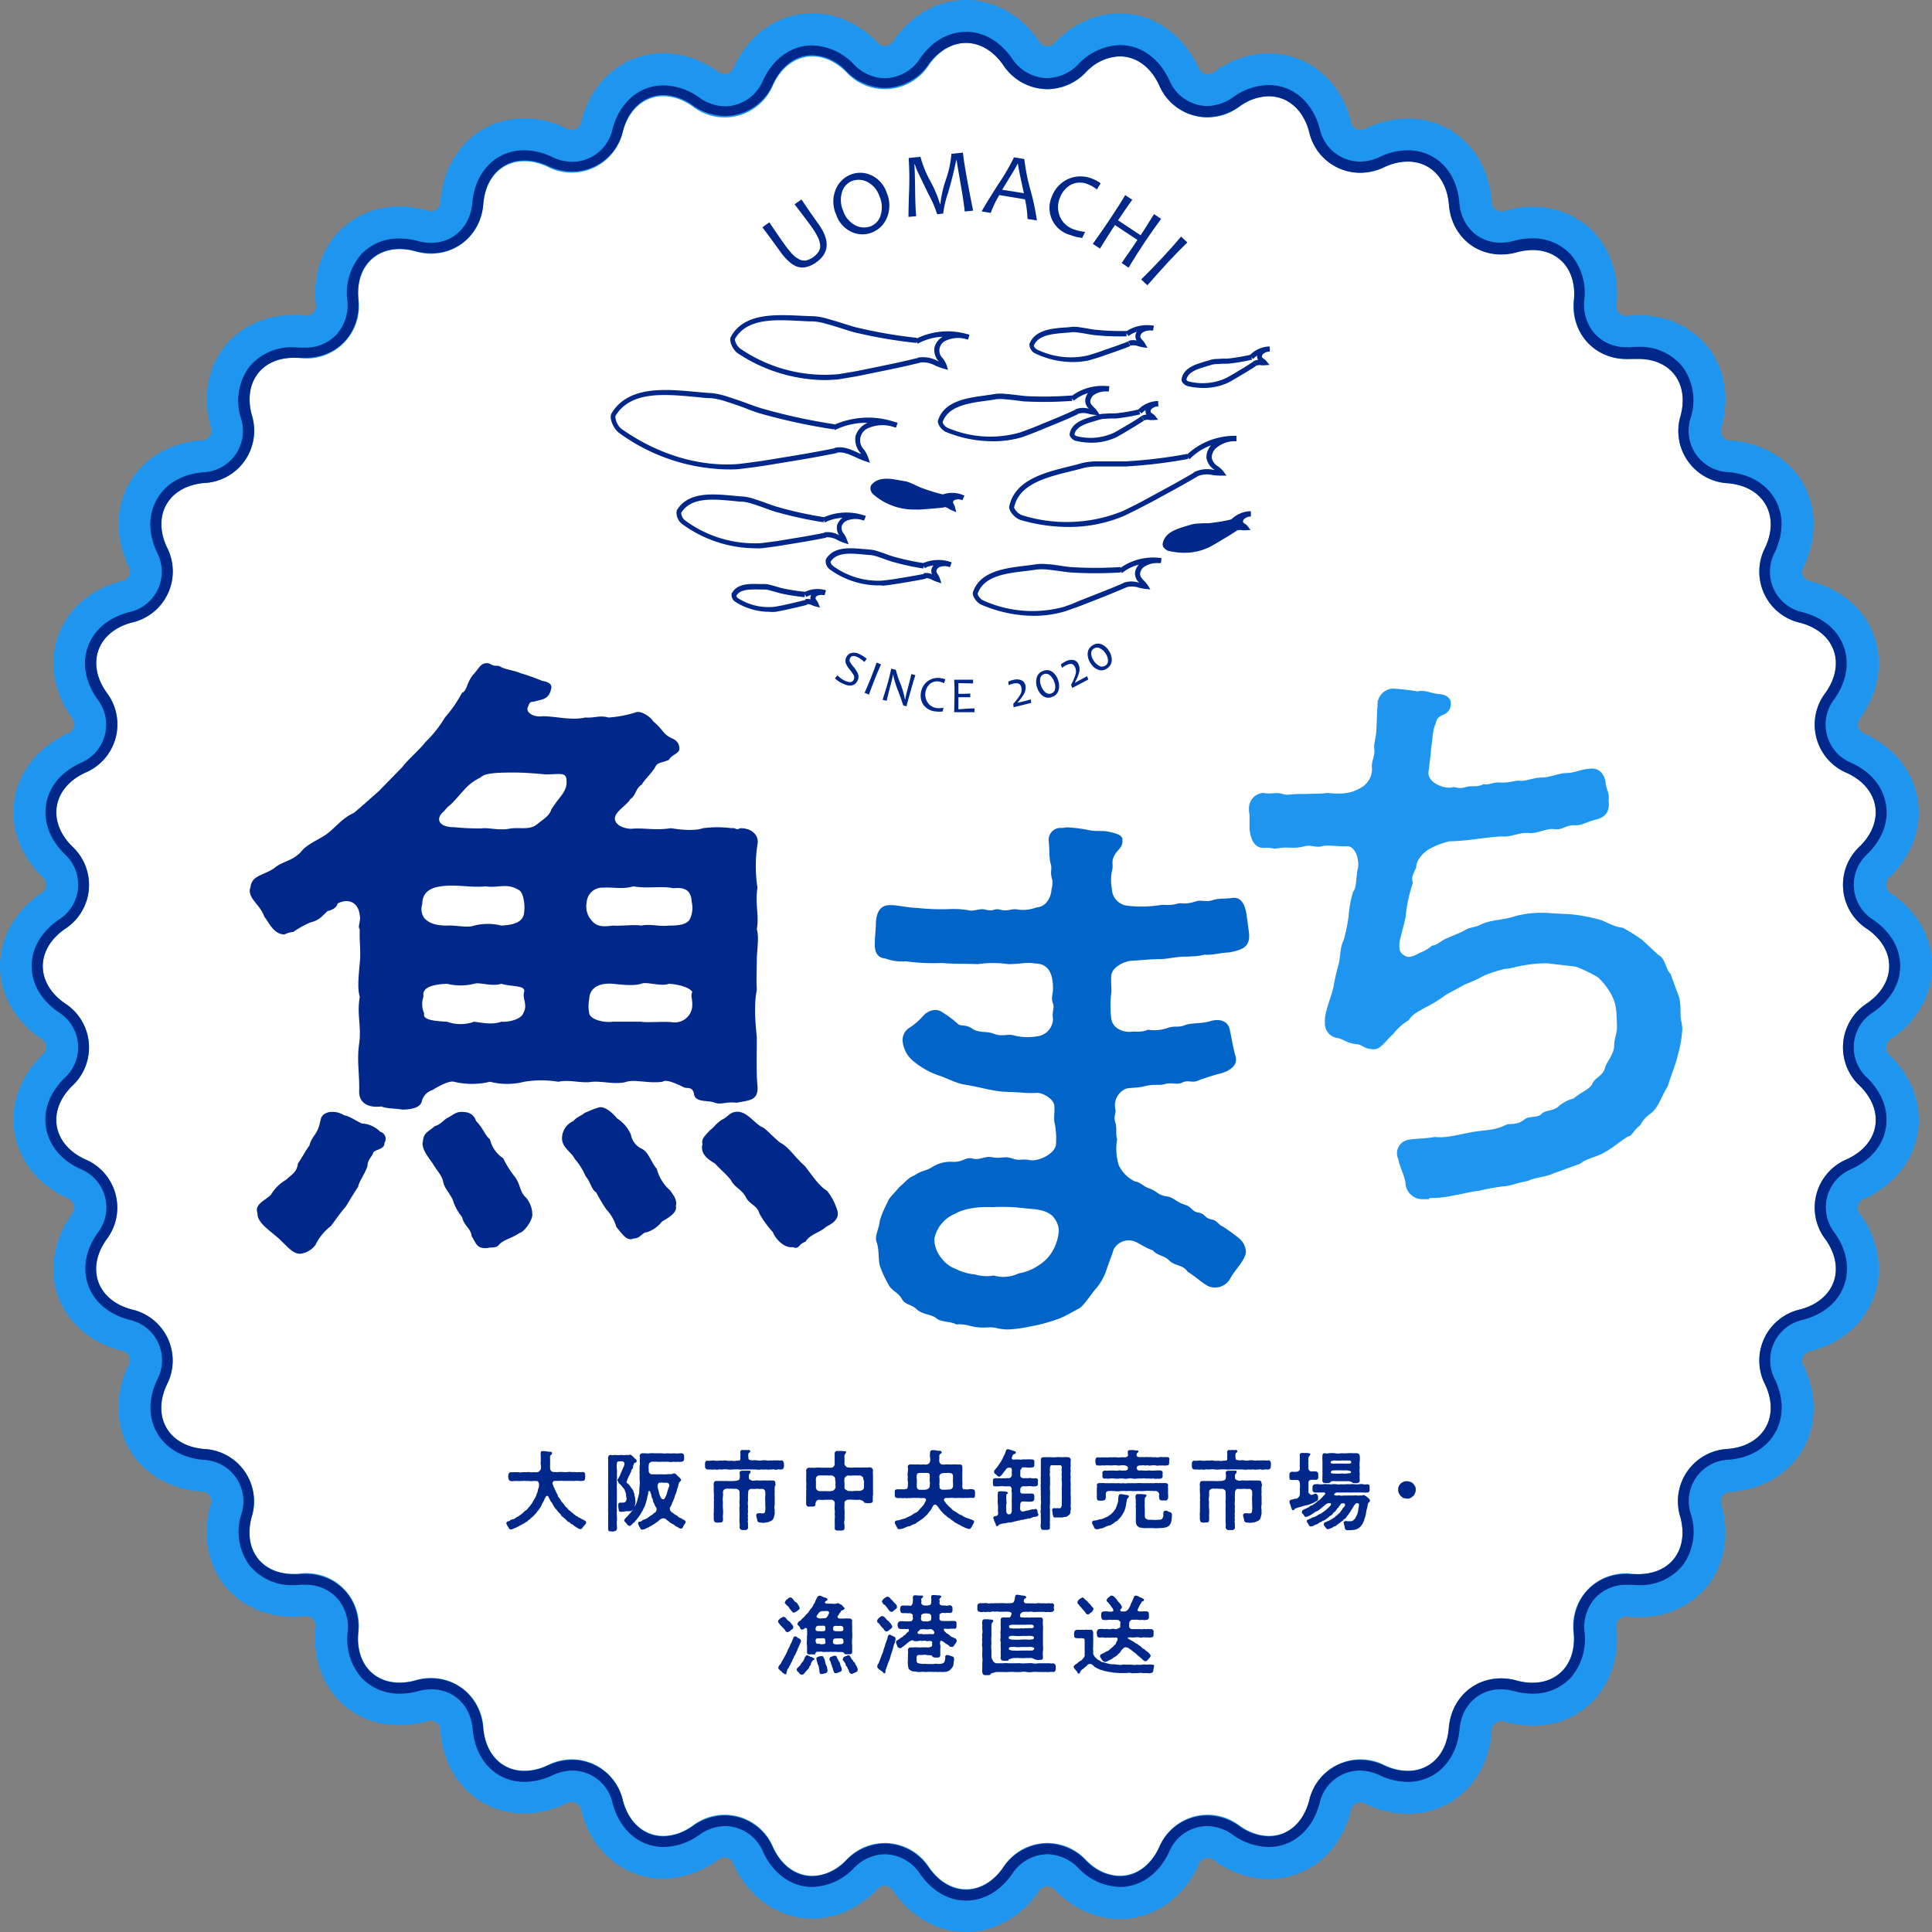
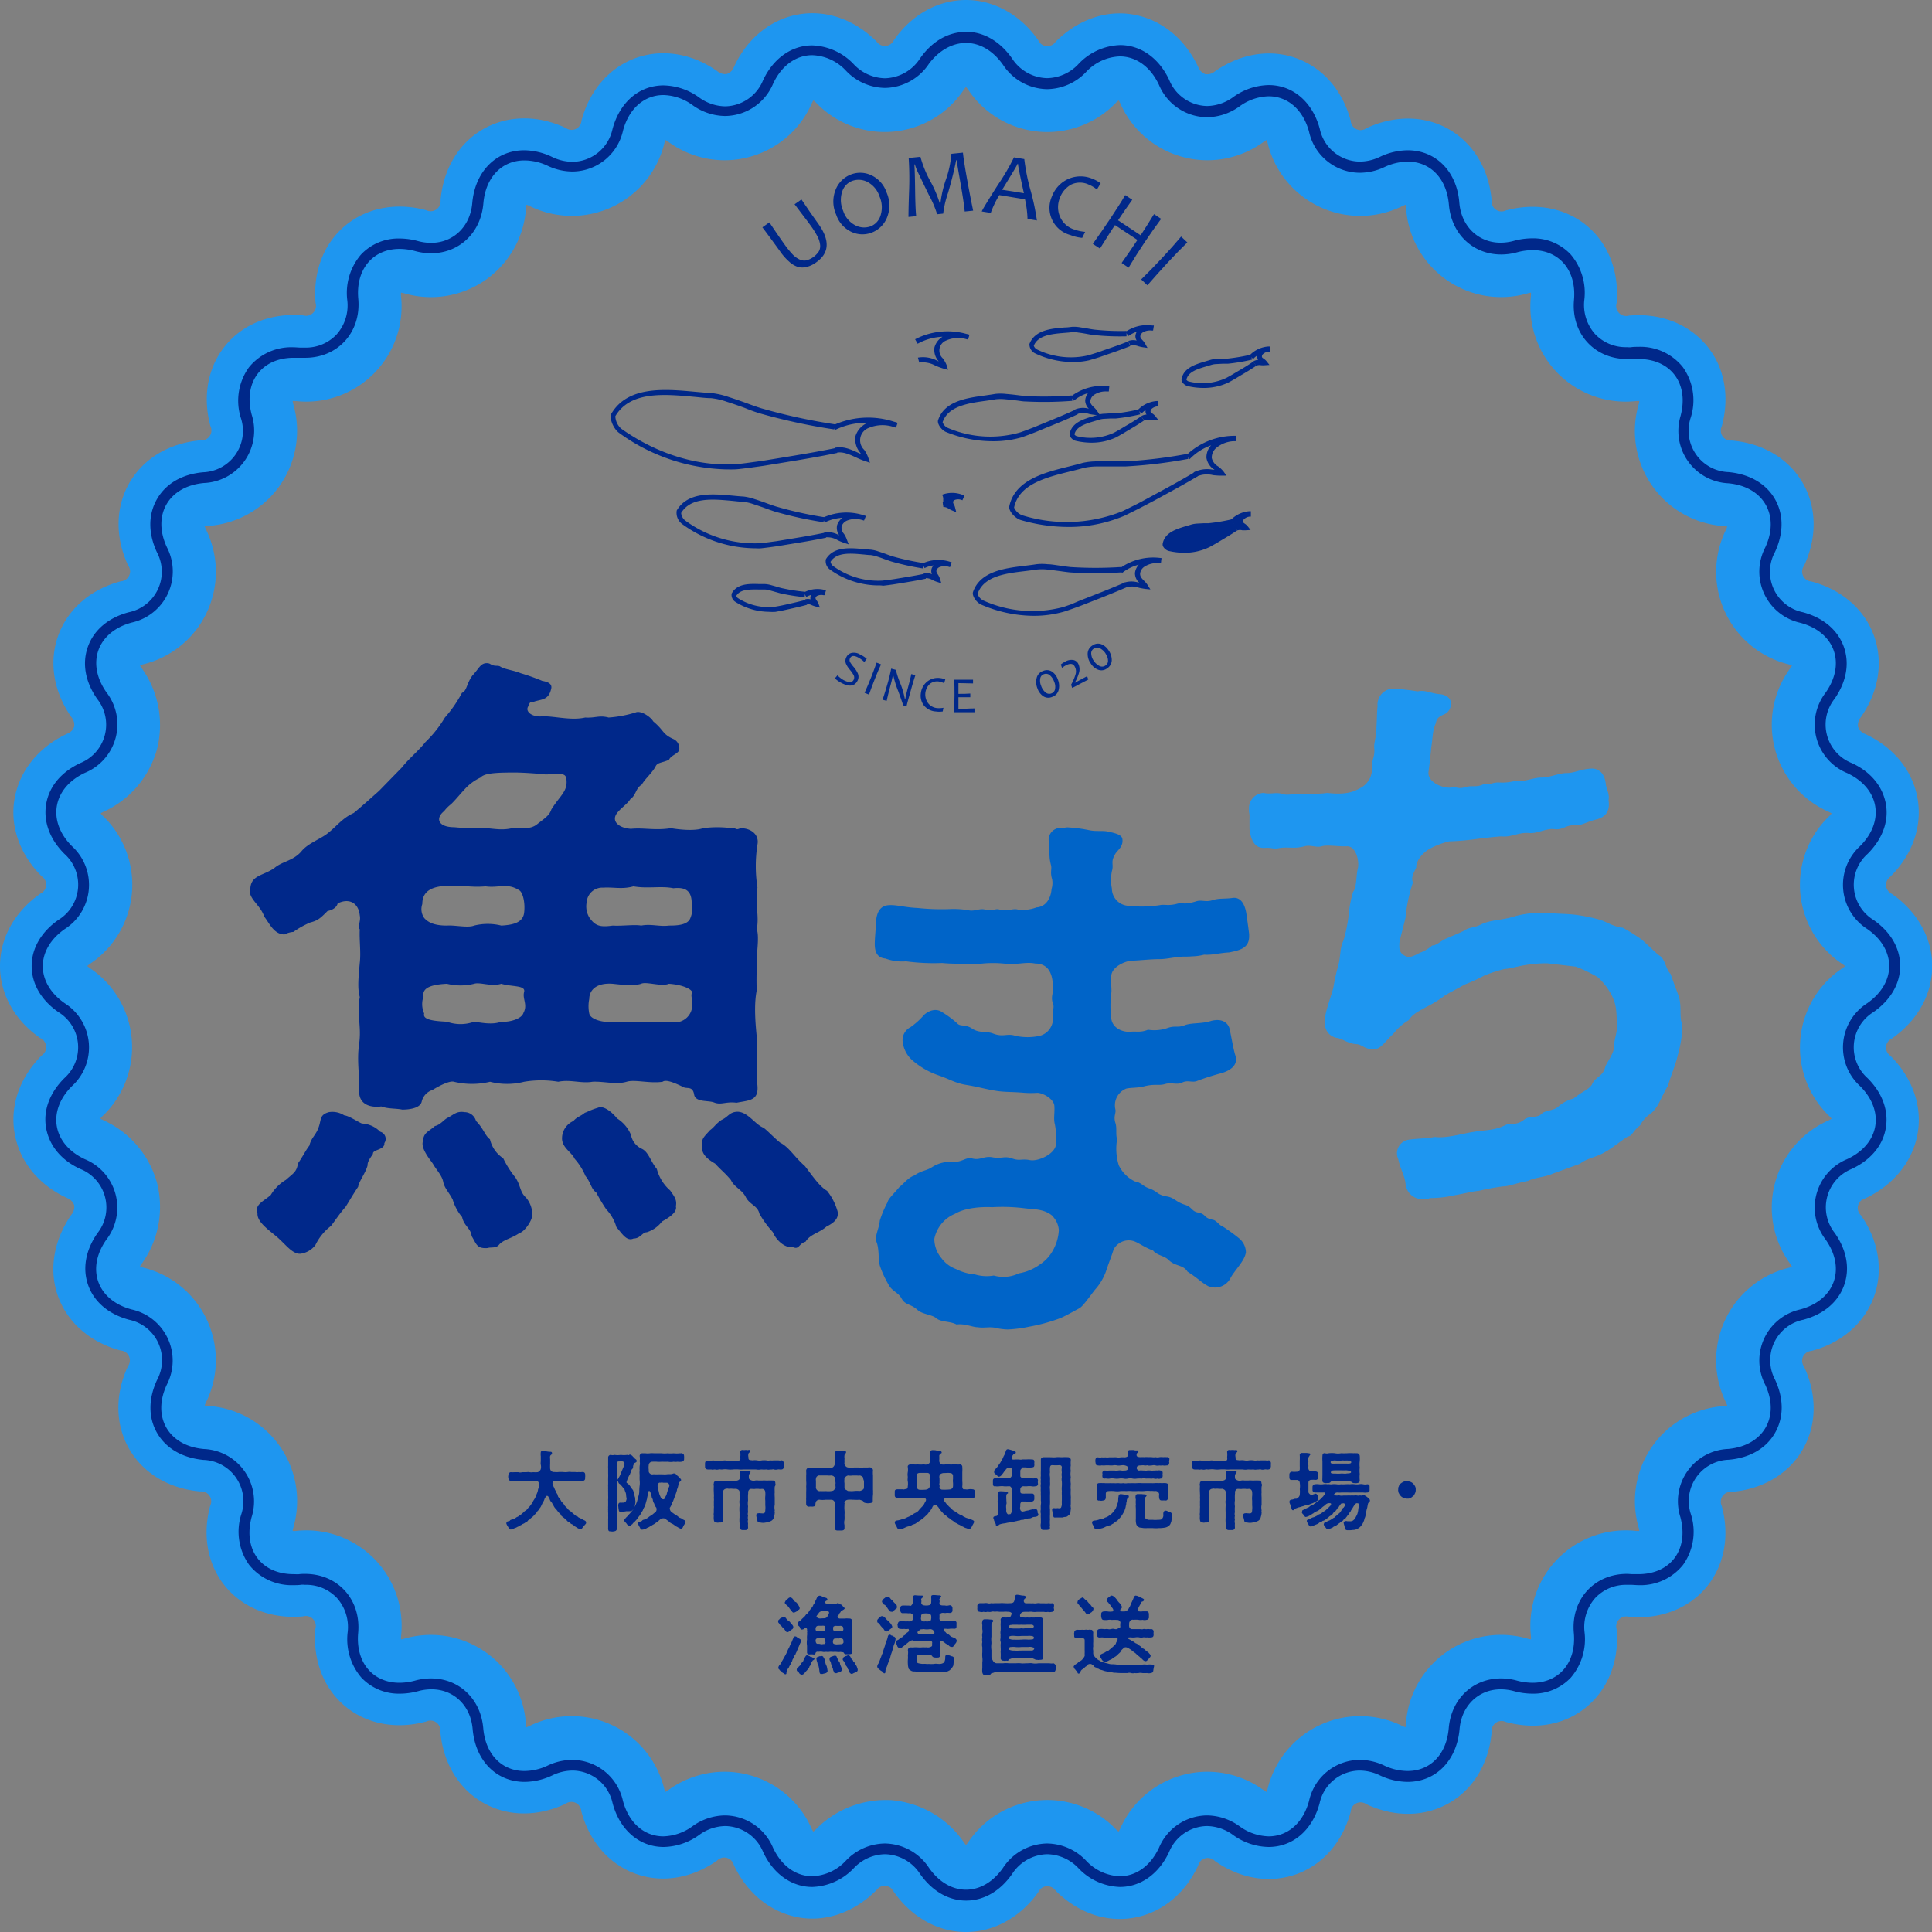
<svg xmlns="http://www.w3.org/2000/svg" viewBox="0 0 360 360">
  <rect x="0" y="0" width="360" height="360" fill="#808080" stroke="none" />
  <defs>
    <style>.aeb2b2a6-a4d5-4226-b994-06e735e3883a{fill:#1e96f0;}.b37a69cc-18b0-43d2-b1c3-9ae651263c78{fill:#fff;}.bcd4c905-61a5-4d36-983f-5713f60355c0{fill:#00288a;}.f0041abf-36fc-4403-89e8-08216ca5b6ec{fill:none;}.a0829499-03e4-4aac-8782-852338f27996{fill:#0064c8;}</style>
  </defs>
  <g id="a12dbcb9-678f-4dff-8826-e0d52e70e962" data-name="レイヤー 2">
    <g id="ece64ce8-6b46-4432-96d9-16db00b75897" data-name="レイヤー 1">
      <path class="aeb2b2a6-a4d5-4226-b994-06e735e3883a" d="M180,360c-5.23,0-10.14-2.74-13.47-7.51a1.85,1.85,0,0,0-3.22-.28c-4.11,4.12-9.42,6-14.57,5.06s-9.51-4.46-12-9.74a1.84,1.84,0,0,0-3.12-.83c-4.76,3.34-10.31,4.23-15.22,2.44s-8.6-6-10.09-11.66a1.84,1.84,0,0,0-2.93-1.36c-5.27,2.46-10.89,2.38-15.42-.24s-7.41-7.43-7.91-13.23a1.85,1.85,0,0,0-2.65-1.86c-5.61,1.52-11.14.46-15.14-2.9s-6-8.62-5.49-14.41a1.85,1.85,0,0,0-2.29-2.29c-5.8.52-11.05-1.48-14.41-5.49s-4.42-9.52-2.9-15.14a1.85,1.85,0,0,0-1.86-2.65c-5.8-.5-10.62-3.38-13.23-7.91s-2.7-10.15-.24-15.42a1.84,1.84,0,0,0-1.36-2.93c-5.62-1.49-9.88-5.17-11.66-10.09S10,231.1,13.3,226.34a2.23,2.23,0,0,0,.51-1.81,2.21,2.21,0,0,0-1.34-1.31c-5.28-2.45-8.83-6.81-9.74-12s.94-10.46,5.06-14.57a1.85,1.85,0,0,0-.28-3.22C2.74,190.14,0,185.23,0,180s2.74-10.14,7.51-13.47a1.85,1.85,0,0,0,.28-3.22c-4.12-4.11-6-9.41-5.06-14.57s4.46-9.51,9.74-12a2.21,2.21,0,0,0,1.34-1.31,2.23,2.23,0,0,0-.51-1.81c-3.34-4.76-4.23-10.31-2.44-15.22s6-8.6,11.66-10.09a1.84,1.84,0,0,0,1.36-2.93c-2.46-5.27-2.38-10.89.24-15.42s7.43-7.41,13.23-7.91a1.85,1.85,0,0,0,1.86-2.65c-1.52-5.62-.46-11.13,2.9-15.14s8.62-6,14.41-5.49a1.85,1.85,0,0,0,2.29-2.29c-.52-5.79,1.48-11.05,5.49-14.41s9.52-4.42,15.14-2.9a1.85,1.85,0,0,0,2.65-1.86c.5-5.79,3.38-10.62,7.91-13.23s10.15-2.7,15.42-.24a1.84,1.84,0,0,0,2.93-1.36c1.49-5.62,5.17-9.88,10.09-11.66s10.46-.9,15.22,2.44h0a2.23,2.23,0,0,0,1.81.51,2.21,2.21,0,0,0,1.31-1.34c2.45-5.28,6.81-8.83,12-9.74s10.46.94,14.57,5.06a1.85,1.85,0,0,0,3.22-.28C169.86,2.74,174.77,0,180,0s10.14,2.74,13.47,7.51a1.85,1.85,0,0,0,3.22.28c4.11-4.12,9.41-6,14.57-5.06s9.51,4.46,12,9.74a2.21,2.21,0,0,0,1.31,1.34,2.23,2.23,0,0,0,1.81-.51c4.76-3.34,10.31-4.23,15.22-2.44s8.6,6,10.09,11.66a1.84,1.84,0,0,0,2.93,1.36c5.27-2.46,10.89-2.38,15.42.24s7.41,7.44,7.91,13.23a1.85,1.85,0,0,0,2.65,1.86c5.61-1.52,11.13-.46,15.14,2.9s6,8.62,5.49,14.41a1.85,1.85,0,0,0,2.29,2.29c5.79-.52,11,1.48,14.41,5.49s4.42,9.52,2.9,15.14a1.85,1.85,0,0,0,1.86,2.65c5.8.5,10.62,3.38,13.23,7.91s2.7,10.15.24,15.42a1.84,1.84,0,0,0,1.36,2.93c5.62,1.49,9.88,5.17,11.66,10.09s.9,10.46-2.45,15.22a2.25,2.25,0,0,0-.5,1.81,2.21,2.21,0,0,0,1.34,1.31c5.28,2.45,8.83,6.81,9.74,12s-.94,10.46-5.06,14.57a1.85,1.85,0,0,0,.28,3.22c4.77,3.33,7.51,8.24,7.51,13.47s-2.74,10.14-7.51,13.47a1.85,1.85,0,0,0-.28,3.22c4.12,4.11,6,9.42,5.06,14.57s-4.46,9.51-9.74,12a1.84,1.84,0,0,0-.83,3.12c3.34,4.76,4.23,10.31,2.44,15.22s-6,8.6-11.66,10.09a1.84,1.84,0,0,0-1.36,2.93c2.46,5.27,2.38,10.89-.24,15.42s-7.43,7.41-13.23,7.91a1.85,1.85,0,0,0-1.86,2.65c1.52,5.62.46,11.13-2.9,15.14s-8.61,6-14.41,5.49a1.85,1.85,0,0,0-2.29,2.29c.52,5.79-1.48,11-5.49,14.41s-9.52,4.42-15.14,2.9a1.85,1.85,0,0,0-2.65,1.86c-.5,5.8-3.38,10.62-7.91,13.23s-10.15,2.7-15.42.24a1.84,1.84,0,0,0-2.93,1.36c-1.49,5.63-5.17,9.88-10.09,11.66s-10.46.9-15.22-2.44a1.84,1.84,0,0,0-3.12.83c-2.45,5.28-6.81,8.83-12,9.74s-10.46-.94-14.57-5.06a1.85,1.85,0,0,0-3.22.28C190.14,357.26,185.23,360,180,360Zm-15.09-24.59c.49,0,1,0,1.49.06a18.14,18.14,0,0,1,13.24,7.88,3.89,3.89,0,0,0,.36.44,3.89,3.89,0,0,0,.36-.44A17.73,17.73,0,0,1,208,340.93a5.19,5.19,0,0,0,.43.37,3.08,3.08,0,0,0,.28-.5,17.74,17.74,0,0,1,26.81-7.18,3.08,3.08,0,0,0,.49.29,3.75,3.75,0,0,0,.18-.54,17.75,17.75,0,0,1,25.17-11.73,3.84,3.84,0,0,0,.53.21,5.2,5.2,0,0,0,.08-.57,17.75,17.75,0,0,1,22.74-15.92,4.5,4.5,0,0,0,.56.11,3.75,3.75,0,0,0,0-.57,17.76,17.76,0,0,1,19.63-19.63,3.75,3.75,0,0,0,.57,0,4.5,4.5,0,0,0-.11-.56A17.75,17.75,0,0,1,321.29,262a5.35,5.35,0,0,0,.56-.08,3.84,3.84,0,0,0-.21-.53,17.75,17.75,0,0,1,11.73-25.17,3.75,3.75,0,0,0,.54-.18,3.08,3.08,0,0,0-.29-.49,17.74,17.74,0,0,1,7.18-26.81,3.08,3.08,0,0,0,.5-.28,5.19,5.19,0,0,0-.37-.43,17.73,17.73,0,0,1,2.42-27.65,3.89,3.89,0,0,0,.44-.36,3.89,3.89,0,0,0-.44-.36A17.73,17.73,0,0,1,340.93,152a5.19,5.19,0,0,0,.37-.43,3.08,3.08,0,0,0-.5-.28,17.74,17.74,0,0,1-7.18-26.81,3.08,3.08,0,0,0,.29-.49,3.75,3.75,0,0,0-.54-.18,17.75,17.75,0,0,1-11.73-25.16,4.47,4.47,0,0,0,.21-.54,5.35,5.35,0,0,0-.56-.08,17.75,17.75,0,0,1-15.93-22.74,4.5,4.5,0,0,0,.11-.56,3.75,3.75,0,0,0-.57,0A17.76,17.76,0,0,1,285.27,55.1a3.75,3.75,0,0,0,0-.57,4.08,4.08,0,0,0-.55.11A17.75,17.75,0,0,1,262,38.72a5.2,5.2,0,0,0-.08-.57,3.84,3.84,0,0,0-.53.21A17.75,17.75,0,0,1,236.2,26.63a3.75,3.75,0,0,0-.18-.54,3.08,3.08,0,0,0-.49.29,17.74,17.74,0,0,1-26.81-7.18,3.08,3.08,0,0,0-.28-.5,5.19,5.19,0,0,0-.43.37,17.73,17.73,0,0,1-27.65-2.42,3.89,3.89,0,0,0-.36-.44,3.89,3.89,0,0,0-.36.44A17.73,17.73,0,0,1,152,19.07a5.19,5.19,0,0,0-.43-.37,3.08,3.08,0,0,0-.28.5,17.74,17.74,0,0,1-26.81,7.18,3.08,3.08,0,0,0-.49-.29,3.75,3.75,0,0,0-.18.54A17.75,17.75,0,0,1,98.63,38.36a3.84,3.84,0,0,0-.53-.21,5.2,5.2,0,0,0-.08.57A17.75,17.75,0,0,1,75.28,54.64a4.5,4.5,0,0,0-.56-.11,3.75,3.75,0,0,0,0,.57A17.76,17.76,0,0,1,55.1,74.73a3.75,3.75,0,0,0-.57,0,4.5,4.5,0,0,0,.11.56A17.75,17.75,0,0,1,38.71,98a5.35,5.35,0,0,0-.56.08,4.47,4.47,0,0,0,.21.54A17.75,17.75,0,0,1,26.63,123.8a3.75,3.75,0,0,0-.54.18,3.08,3.08,0,0,0,.29.49,18.16,18.16,0,0,1,2.87,15.14,18.14,18.14,0,0,1-10,11.67,3.08,3.08,0,0,0-.5.28,5.19,5.19,0,0,0,.37.43,17.73,17.73,0,0,1-2.42,27.65,3.89,3.89,0,0,0-.44.36,3.89,3.89,0,0,0,.44.36A17.73,17.73,0,0,1,19.07,208a5.19,5.19,0,0,0-.37.43,3.08,3.08,0,0,0,.5.28,18.14,18.14,0,0,1,10.05,11.67,18.16,18.16,0,0,1-2.87,15.14,3.08,3.08,0,0,0-.29.49,3.75,3.75,0,0,0,.54.18,17.75,17.75,0,0,1,11.73,25.17,3.84,3.84,0,0,0-.21.53,5.35,5.35,0,0,0,.56.08,17.75,17.75,0,0,1,15.93,22.74,4.5,4.5,0,0,0-.11.56,3.75,3.75,0,0,0,.57,0A17.76,17.76,0,0,1,74.73,304.9a3.75,3.75,0,0,0,0,.57,4.08,4.08,0,0,0,.55-.11A17.75,17.75,0,0,1,98,321.28a5.2,5.2,0,0,0,.08.57,3.84,3.84,0,0,0,.53-.21,17.75,17.75,0,0,1,25.17,11.73,3.75,3.75,0,0,0,.18.54,3.08,3.08,0,0,0,.49-.29,17.74,17.74,0,0,1,26.81,7.18,3.08,3.08,0,0,0,.28.5,5.19,5.19,0,0,0,.43-.37A18.27,18.27,0,0,1,164.91,335.41Z" />
-       <path class="b37a69cc-18b0-43d2-b1c3-9ae651263c78" d="M129.06,19.84a9.76,9.76,0,0,0,15-4c2.8-6,8.93-7.11,13.62-2.4a9.76,9.76,0,0,0,15.44-1.35c3.8-5.45,10-5.45,13.82,0a9.76,9.76,0,0,0,15.44,1.35C207,8.72,213.17,9.8,216,15.83a9.76,9.76,0,0,0,15,4c5.43-3.82,11.28-1.69,13,4.73a9.76,9.76,0,0,0,14,6.55c6-2.82,11.41.29,12,6.91a9.75,9.75,0,0,0,12.69,8.89c6.42-1.73,11.18,2.27,10.59,8.89a9.77,9.77,0,0,0,11,11c6.62-.59,10.62,4.17,8.89,10.59A9.76,9.76,0,0,0,322,90.05c6.62.57,9.73,6,6.91,12a9.76,9.76,0,0,0,6.55,14c6.42,1.71,8.55,7.56,4.73,13a9.76,9.76,0,0,0,4,15c6,2.8,7.11,8.93,2.4,13.62a9.76,9.76,0,0,0,1.35,15.44c5.45,3.8,5.45,10,0,13.82a9.76,9.76,0,0,0-1.35,15.44c4.71,4.69,3.63,10.82-2.4,13.62a9.76,9.76,0,0,0-4,15c3.82,5.43,1.69,11.28-4.73,13a9.76,9.76,0,0,0-6.55,14c2.82,6-.29,11.41-6.91,12a9.76,9.76,0,0,0-8.89,12.69c1.73,6.42-2.27,11.18-8.89,10.59a9.77,9.77,0,0,0-11,11c.59,6.62-4.17,10.62-10.59,8.89A9.76,9.76,0,0,0,270,322c-.57,6.62-6,9.73-12,6.91a9.76,9.76,0,0,0-14,6.55c-1.71,6.42-7.56,8.55-13,4.73a9.76,9.76,0,0,0-15,4c-2.8,6-8.93,7.11-13.62,2.4a9.76,9.76,0,0,0-15.44,1.35c-3.8,5.45-10,5.45-13.82,0a9.76,9.76,0,0,0-15.44-1.35c-4.69,4.71-10.82,3.63-13.62-2.4a9.76,9.76,0,0,0-15-4c-5.43,3.82-11.28,1.69-13-4.73a9.76,9.76,0,0,0-14-6.55c-6,2.82-11.41-.29-12-6.91a9.76,9.76,0,0,0-12.69-8.89c-6.42,1.73-11.18-2.27-10.59-8.89a9.77,9.77,0,0,0-11-11c-6.62.59-10.62-4.17-8.89-10.59A9.76,9.76,0,0,0,38,270c-6.62-.57-9.73-6-6.91-12a9.76,9.76,0,0,0-6.55-14c-6.42-1.71-8.55-7.56-4.73-13a9.76,9.76,0,0,0-4-15c-6-2.8-7.11-8.93-2.4-13.62a9.76,9.76,0,0,0-1.35-15.44c-5.45-3.8-5.45-10,0-13.82a9.76,9.76,0,0,0,1.35-15.44C8.72,153,9.8,146.83,15.83,144a9.76,9.76,0,0,0,4-15c-3.82-5.43-1.69-11.28,4.73-13a9.76,9.76,0,0,0,6.55-14c-2.82-6,.29-11.41,6.91-12a9.76,9.76,0,0,0,8.89-12.69c-1.73-6.42,2.27-11.18,8.89-10.59a9.77,9.77,0,0,0,11-11c-.59-6.62,4.17-10.62,10.59-8.89A9.75,9.75,0,0,0,90.05,38c.57-6.62,6-9.73,12-6.91a9.76,9.76,0,0,0,14-6.55C117.78,18.15,123.63,16,129.06,19.84Z" />
      <path class="bcd4c905-61a5-4d36-983f-5713f60355c0" d="M180,8c2.51,0,5,1.37,6.91,4.09a10,10,0,0,0,8.2,4.52,10.2,10.2,0,0,0,7.24-3.17,9,9,0,0,1,6.31-2.93c2.94,0,5.68,1.83,7.31,5.33a9.81,9.81,0,0,0,8.91,6,10.53,10.53,0,0,0,6.06-2,9.6,9.6,0,0,1,5.46-1.9c3.44,0,6.39,2.37,7.53,6.63a9.72,9.72,0,0,0,9.42,7.62A10.83,10.83,0,0,0,258,31.12a10.37,10.37,0,0,1,4.34-1c4.08,0,7.21,3,7.64,8,.47,5.58,4.6,9.3,9.72,9.3a11.12,11.12,0,0,0,3-.41,11.29,11.29,0,0,1,2.9-.4c4.89,0,8.19,3.71,7.69,9.29-.56,6.26,3.82,11,9.89,11,.35,0,.71,0,1.07,0s.74,0,1.09,0c6,0,9.43,4.58,7.8,10.64A9.76,9.76,0,0,0,322,90.05c6.62.57,9.73,6,6.91,12a9.76,9.76,0,0,0,6.55,14c6.42,1.71,8.55,7.56,4.73,13a9.76,9.76,0,0,0,4,15c6,2.8,7.11,8.93,2.4,13.62a9.76,9.76,0,0,0,1.35,15.44c5.45,3.8,5.45,10,0,13.82a9.76,9.76,0,0,0-1.35,15.44c4.71,4.69,3.63,10.82-2.4,13.62a9.76,9.76,0,0,0-4,15c3.82,5.43,1.69,11.28-4.73,13a9.76,9.76,0,0,0-6.55,14c2.82,6-.29,11.41-6.91,12a9.76,9.76,0,0,0-8.89,12.69c1.63,6.06-1.84,10.64-7.8,10.64-.35,0-.72,0-1.09,0s-.72-.05-1.07-.05c-6.07,0-10.45,4.75-9.89,11,.5,5.58-2.8,9.29-7.69,9.29a11.29,11.29,0,0,1-2.9-.4,11.12,11.12,0,0,0-3-.41c-5.12,0-9.25,3.72-9.72,9.3-.43,5-3.56,7.95-7.64,7.95a10.22,10.22,0,0,1-4.34-1,10.83,10.83,0,0,0-4.62-1.07,9.72,9.72,0,0,0-9.42,7.62c-1.14,4.26-4.09,6.63-7.53,6.63a9.6,9.6,0,0,1-5.46-1.9,10.53,10.53,0,0,0-6.06-2,9.81,9.81,0,0,0-8.91,6c-1.63,3.5-4.37,5.33-7.31,5.33a9,9,0,0,1-6.31-2.93,10.2,10.2,0,0,0-7.24-3.17,10,10,0,0,0-8.2,4.52c-1.9,2.73-4.4,4.09-6.91,4.09s-5-1.36-6.91-4.09a10,10,0,0,0-8.2-4.52,10.2,10.2,0,0,0-7.24,3.17,9,9,0,0,1-6.31,2.93c-2.94,0-5.68-1.83-7.31-5.33a9.81,9.81,0,0,0-8.91-6,10.53,10.53,0,0,0-6.06,2,9.6,9.6,0,0,1-5.46,1.9c-3.44,0-6.39-2.37-7.53-6.63a9.72,9.72,0,0,0-9.42-7.62,10.83,10.83,0,0,0-4.62,1.07,10.22,10.22,0,0,1-4.34,1c-4.08,0-7.21-3-7.64-7.95-.47-5.58-4.6-9.3-9.72-9.3a11.12,11.12,0,0,0-3,.41,11.29,11.29,0,0,1-2.9.4c-4.89,0-8.19-3.71-7.69-9.29.56-6.26-3.82-11-9.89-11-.35,0-.71,0-1.07.05s-.74,0-1.09,0c-6,0-9.43-4.58-7.8-10.64A9.76,9.76,0,0,0,38,270c-6.62-.57-9.73-6-6.91-12a9.76,9.76,0,0,0-6.55-14c-6.42-1.71-8.55-7.56-4.73-13a9.76,9.76,0,0,0-4-15c-6-2.8-7.11-8.93-2.4-13.62a9.76,9.76,0,0,0-1.35-15.44c-5.45-3.8-5.45-10,0-13.82a9.76,9.76,0,0,0,1.35-15.44C8.72,153,9.8,146.83,15.83,144a9.76,9.76,0,0,0,4-15c-3.82-5.43-1.69-11.28,4.73-13a9.76,9.76,0,0,0,6.55-14c-2.82-6,.29-11.41,6.91-12a9.76,9.76,0,0,0,8.89-12.69c-1.63-6.06,1.84-10.64,7.8-10.64.35,0,.72,0,1.09,0s.72,0,1.07,0c6.07,0,10.45-4.75,9.89-11-.5-5.57,2.8-9.29,7.69-9.29a11.29,11.29,0,0,1,2.9.4,11.12,11.12,0,0,0,3,.41c5.12,0,9.25-3.72,9.72-9.3.43-5,3.56-8,7.64-8a10.22,10.22,0,0,1,4.34,1,10.83,10.83,0,0,0,4.62,1.07,9.72,9.72,0,0,0,9.42-7.62c1.14-4.26,4.09-6.63,7.53-6.63a9.6,9.6,0,0,1,5.46,1.9,10.53,10.53,0,0,0,6.06,2,9.81,9.81,0,0,0,8.91-6c1.63-3.5,4.37-5.33,7.31-5.33a9,9,0,0,1,6.31,2.93,10.2,10.2,0,0,0,7.24,3.17,10,10,0,0,0,8.2-4.52C175,9.36,177.49,8,180,8m0-2.06c-3.31,0-6.37,1.77-8.6,5a8,8,0,0,1-6.51,3.64A8.21,8.21,0,0,1,159.11,12a11.13,11.13,0,0,0-7.77-3.54c-3.85,0-7.28,2.44-9.17,6.53a7.78,7.78,0,0,1-7,4.82,8.45,8.45,0,0,1-4.87-1.63,11.64,11.64,0,0,0-6.65-2.27c-4.53,0-8.18,3.12-9.52,8.15a7.71,7.71,0,0,1-7.43,6.09,8.81,8.81,0,0,1-3.75-.87A12.26,12.26,0,0,0,97.69,28c-5.29,0-9.18,4-9.69,9.84-.37,4.36-3.53,7.41-7.67,7.41a9.42,9.42,0,0,1-2.44-.33,13,13,0,0,0-3.43-.48,9.57,9.57,0,0,0-7.2,3A11,11,0,0,0,64.72,56a8.15,8.15,0,0,1-2,6.32,7.84,7.84,0,0,1-5.88,2.45c-.29,0-.59,0-.89,0s-.86-.06-1.27-.06a10.15,10.15,0,0,0-8.31,3.76,10.65,10.65,0,0,0-1.47,9.47A7.71,7.71,0,0,1,37.86,88c-3.89.34-6.95,2.1-8.61,5s-1.65,6.39,0,9.93A7.7,7.7,0,0,1,24,114.08c-3.77,1-6.48,3.27-7.61,6.39s-.52,6.58,1.73,9.78A7.72,7.72,0,0,1,15,142.17c-3.55,1.64-5.82,4.34-6.39,7.6s.63,6.58,3.4,9.34A7.7,7.7,0,0,1,10.9,171.4c-3.2,2.23-5,5.29-5,8.6s1.77,6.37,5,8.6A7.7,7.7,0,0,1,12,200.89c-2.77,2.76-4,6.08-3.4,9.34s2.84,6,6.39,7.6a7.72,7.72,0,0,1,3.19,11.92c-2.25,3.2-2.86,6.67-1.73,9.78s3.84,5.38,7.61,6.39a7.7,7.7,0,0,1,5.22,11.18c-1.66,3.54-1.66,7.07,0,9.93s4.72,4.63,8.61,5a7.71,7.71,0,0,1,7.08,10.11,10.65,10.65,0,0,0,1.47,9.47,10.15,10.15,0,0,0,8.31,3.76c.41,0,.84,0,1.27-.06s.6,0,.89,0a7.82,7.82,0,0,1,5.88,2.46,8.13,8.13,0,0,1,2,6.31,11,11,0,0,0,2.54,8.51,9.57,9.57,0,0,0,7.2,3,13,13,0,0,0,3.43-.48,9.42,9.42,0,0,1,2.44-.33c4.14,0,7.3,3,7.67,7.41.51,5.88,4.4,9.84,9.69,9.84a12.26,12.26,0,0,0,5.21-1.24,8.81,8.81,0,0,1,3.75-.87,7.71,7.71,0,0,1,7.43,6.09c1.34,5,5,8.15,9.52,8.15a11.64,11.64,0,0,0,6.65-2.27,8.47,8.47,0,0,1,4.87-1.63,7.78,7.78,0,0,1,7,4.82c1.89,4.09,5.32,6.53,9.17,6.53a11.13,11.13,0,0,0,7.77-3.54,8.21,8.21,0,0,1,5.78-2.56,8,8,0,0,1,6.51,3.64c2.23,3.2,5.29,5,8.6,5s6.37-1.77,8.6-5a8,8,0,0,1,6.51-3.64,8.21,8.21,0,0,1,5.78,2.56,11.13,11.13,0,0,0,7.77,3.54c3.85,0,7.28-2.44,9.17-6.53a7.78,7.78,0,0,1,7-4.82,8.45,8.45,0,0,1,4.87,1.63,11.64,11.64,0,0,0,6.65,2.27c4.53,0,8.18-3.12,9.52-8.15a7.71,7.71,0,0,1,7.43-6.09,8.81,8.81,0,0,1,3.75.87,12.26,12.26,0,0,0,5.21,1.24c5.29,0,9.18-4,9.69-9.84.37-4.36,3.53-7.41,7.67-7.41a9.42,9.42,0,0,1,2.44.33,13,13,0,0,0,3.43.48,9.57,9.57,0,0,0,7.2-3,11,11,0,0,0,2.54-8.51,8.15,8.15,0,0,1,2-6.32,7.84,7.84,0,0,1,5.88-2.45c.29,0,.59,0,.89,0s.86.06,1.27.06a10.15,10.15,0,0,0,8.31-3.76,10.65,10.65,0,0,0,1.47-9.47A7.71,7.71,0,0,1,322.14,272c3.89-.34,6.95-2.1,8.61-5s1.65-6.39,0-9.93A7.7,7.7,0,0,1,336,245.92c3.77-1,6.48-3.27,7.61-6.39s.52-6.58-1.73-9.78A7.72,7.72,0,0,1,345,217.83c3.55-1.64,5.82-4.34,6.39-7.6s-.63-6.58-3.4-9.34a7.7,7.7,0,0,1,1.08-12.29c3.2-2.23,5-5.29,5-8.6s-1.77-6.37-5-8.6A7.7,7.7,0,0,1,348,159.11c2.77-2.76,4-6.08,3.4-9.34s-2.84-6-6.39-7.6a7.72,7.72,0,0,1-3.19-11.92c2.25-3.2,2.86-6.67,1.73-9.78s-3.84-5.38-7.61-6.39a7.7,7.7,0,0,1-5.22-11.18c1.66-3.54,1.66-7.07,0-9.93s-4.72-4.63-8.61-5a7.71,7.71,0,0,1-7.08-10.11,10.65,10.65,0,0,0-1.47-9.47,10.15,10.15,0,0,0-8.31-3.76c-.41,0-.84,0-1.27.06s-.6,0-.89,0a7.84,7.84,0,0,1-5.88-2.45,8.16,8.16,0,0,1-2-6.32,11,11,0,0,0-2.54-8.51,9.57,9.57,0,0,0-7.2-3,13,13,0,0,0-3.43.48,9.42,9.42,0,0,1-2.44.33c-4.14,0-7.3-3.05-7.67-7.41C271.49,32,267.6,28,262.31,28a12.26,12.26,0,0,0-5.21,1.24,8.81,8.81,0,0,1-3.75.87A7.71,7.71,0,0,1,245.92,24c-1.34-5-5-8.15-9.52-8.15a11.64,11.64,0,0,0-6.65,2.27,8.45,8.45,0,0,1-4.87,1.63,7.78,7.78,0,0,1-7-4.82c-1.89-4.09-5.32-6.53-9.17-6.53A11.13,11.13,0,0,0,200.89,12a8.21,8.21,0,0,1-5.78,2.56,8,8,0,0,1-6.51-3.64c-2.23-3.2-5.29-5-8.6-5Z" />
      <path class="bcd4c905-61a5-4d36-983f-5713f60355c0" d="M135.51,87.47a35.36,35.36,0,0,1-20.2-6.84c-1.06-.82-1.8-2.7-1.4-3.53l0,0c3.07-5.24,10-4.61,15.57-4.1,1.11.1,2.16.2,3.15.25h0a14.61,14.61,0,0,1,3.15.73c.89.28,2,.66,3.33,1.14.87.33,1.77.65,2.68.94a108.51,108.51,0,0,0,13.74,3l-.13.95a110.73,110.73,0,0,1-13.88-3c-1-.31-1.86-.63-2.75-1-1.32-.48-2.4-.85-3.29-1.13a13.15,13.15,0,0,0-3-.69c-1,0-2.05-.15-3.17-.25-5.56-.51-11.87-1.09-14.65,3.61a3.24,3.24,0,0,0,1.11,2.34c6.79,4.8,14.53,7.13,21.78,6.57.72-.08,1.48-.17,2.26-.28s1.51-.2,2.27-.31l3-.49c3.47-.57,7.05-1.15,10.72-1.91l.19.93c-3.69.77-7.28,1.35-10.76,1.92l-3,.49-2.3.32c-.78.1-1.55.2-2.29.28S136.26,87.47,135.51,87.47Z" />
      <path class="bcd4c905-61a5-4d36-983f-5713f60355c0" d="M162.1,86.23l-.87-.29a16.51,16.51,0,0,1-1.75-.72c-1.27-.58-2.48-1.13-3.7-.84l-.22-.93c1.54-.36,2.95.28,4.32.91l.55.24c-.06-.1-.12-.2-.19-.3a3.82,3.82,0,0,1-.82-3.08v0a4,4,0,0,1,2.08-2.36l.15-.07a12.93,12.93,0,0,0-6.09,1.35l-.44-.84a15.59,15.59,0,0,1,11.46-.72,6,6,0,0,1,.68.21l-.31.9-.66-.2a6.6,6.6,0,0,0-4.37.23,2.46,2.46,0,0,0-.88,4.11,6.25,6.25,0,0,1,.79,1.57Z" />
-       <path class="bcd4c905-61a5-4d36-983f-5713f60355c0" d="M153.52,70.82a29.78,29.78,0,0,1-16.06-5c-.94-.66-1.62-2.25-1.31-3l0,0c2.4-4.5,8.2-4.2,12.86-4,.93.05,1.8.09,2.62.1h0a11.74,11.74,0,0,1,2.66.51c.72.19,1.62.46,2.79.83.76.25,1.52.48,2.26.69a89.81,89.81,0,0,0,11.49,2l-.09.95a90.25,90.25,0,0,1-11.63-2c-.78-.22-1.56-.46-2.32-.71-1.16-.37-2-.63-2.77-.83a11.2,11.2,0,0,0-2.46-.47c-.83,0-1.71-.05-2.64-.1-4.61-.24-9.83-.5-12,3.43A2.73,2.73,0,0,0,138,65a27.86,27.86,0,0,0,18.24,4.72l1.86-.31c.63-.1,1.25-.21,1.88-.33l2.48-.51c2.86-.58,5.82-1.19,8.83-1.94l.24.93c-3,.75-6,1.36-8.88,1.94l-2.49.51c-.64.12-1.27.24-1.9.34s-1.26.22-1.89.31A24.46,24.46,0,0,1,153.52,70.82Z" />
      <path class="bcd4c905-61a5-4d36-983f-5713f60355c0" d="M176.65,68.92l-.87-.24a14.69,14.69,0,0,1-1.49-.55,4.88,4.88,0,0,0-3-.57l-.25-.92a5.62,5.62,0,0,1,3.66.61l.22.09v0a3.2,3.2,0,0,1-.8-2.59v0a3.38,3.38,0,0,1,1.51-2,10.52,10.52,0,0,0-4.64,1.3l-.47-.83a13.08,13.08,0,0,1,9.55-1,4.91,4.91,0,0,1,.58.15l-.27.91-.54-.14a5.5,5.5,0,0,0-3.58.33,2,2,0,0,0-.57,3.32,5.44,5.44,0,0,1,.72,1.3Z" />
      <path class="bcd4c905-61a5-4d36-983f-5713f60355c0" d="M140.45,102.16a23.35,23.35,0,0,1-13.35-4.52,2.61,2.61,0,0,1-1-2.52l0,0c2.07-3.53,6.67-3.1,10.37-2.77.73.07,1.42.14,2.06.17h0a9.93,9.93,0,0,1,2.11.49c.58.18,1.3.43,2.18.75.58.22,1.17.42,1.76.61a70.87,70.87,0,0,0,9,2l-.13.94a71.7,71.7,0,0,1-9.12-2c-.63-.21-1.24-.42-1.82-.64-.86-.31-1.57-.55-2.16-.74a9,9,0,0,0-1.9-.44c-.66,0-1.35-.1-2.08-.17-3.6-.33-7.67-.7-9.45,2.27a2.07,2.07,0,0,0,.68,1.34,21.85,21.85,0,0,0,14.17,4.28l1.48-.18,1.49-.2,2-.33c2.27-.37,4.61-.75,7-1.25l.19.94c-2.41.5-4.77.88-7.05,1.25l-2,.33-1.51.21c-.5.06-1,.13-1.5.18S141,102.16,140.45,102.16Z" />
      <path class="bcd4c905-61a5-4d36-983f-5713f60355c0" d="M158.14,101.43l-.86-.28a10.86,10.86,0,0,1-1.16-.48,3.74,3.74,0,0,0-2.33-.54l-.22-.93a4.3,4.3,0,0,1,2.81.55,2.41,2.41,0,0,1-.4-1.89v0a2.79,2.79,0,0,1,1-1.37,8.05,8.05,0,0,0-3.29.86l-.44-.85A10.51,10.51,0,0,1,160.9,96l.45.14L161,97l-.42-.12a4.21,4.21,0,0,0-2.76.13,1.79,1.79,0,0,0-1,1.07,1.74,1.74,0,0,0,.44,1.39,4.55,4.55,0,0,1,.54,1.08Z" />
      <path class="bcd4c905-61a5-4d36-983f-5713f60355c0" d="M184.84,82.22a23.06,23.06,0,0,1-8.63-1.75c-.76-.35-1.57-1.43-1.43-2.11l0,0c1.13-3.62,5.36-4.21,8.77-4.67.66-.1,1.29-.18,1.88-.29h0a8.93,8.93,0,0,1,2,0c.55.05,1.23.11,2.11.22.57.08,1.14.14,1.71.19a66.75,66.75,0,0,0,8.47-.12l.09,1a67.23,67.23,0,0,1-8.62.12c-.6,0-1.19-.12-1.77-.19-.86-.11-1.53-.17-2.09-.22a8.9,8.9,0,0,0-1.79,0c-.6.11-1.23.2-1.9.29-3.29.45-7,1-8,4a1.89,1.89,0,0,0,.87,1,20.11,20.11,0,0,0,13.59.88c.42-.15.86-.3,1.29-.47l1.29-.49,1.69-.7c2-.81,4-1.64,6.07-2.59l.4.86c-2.08,1-4.13,1.8-6.11,2.61l-1.69.7-1.32.51-1.31.48A18.94,18.94,0,0,1,184.84,82.22Z" />
      <path class="bcd4c905-61a5-4d36-983f-5713f60355c0" d="M205,77.4l-.91-.08a10.82,10.82,0,0,1-1.14-.18,3.38,3.38,0,0,0-2.18,0l-.43-.85a3.86,3.86,0,0,1,2.55-.13,2.18,2.18,0,0,1-.68-1.55v0a2.54,2.54,0,0,1,.53-1.36,7.28,7.28,0,0,0-2.64,1.41l-.62-.72a9.62,9.62,0,0,1,6.79-2l.44,0-.1,1-.4,0a3.91,3.91,0,0,0-2.43.69,1.67,1.67,0,0,0-.62,1.13c0,.46.26.73.68,1.14a4,4,0,0,1,.71.85Z" />
      <path class="bcd4c905-61a5-4d36-983f-5713f60355c0" d="M199.08,98.19a32,32,0,0,1-8.92-1.3c-1.08-.36-2.2-1.68-2.11-2.47v0c1-5,6.62-6.38,11.14-7.5.89-.22,1.74-.43,2.53-.66h0a12.11,12.11,0,0,1,2.69-.29c.76,0,1.72,0,2.91,0,.78,0,1.57,0,2.35,0a89.82,89.82,0,0,0,11.55-1.39l.19.93a90.45,90.45,0,0,1-11.69,1.41c-.83,0-1.63,0-2.42,0-1.16,0-2.11,0-2.88,0a11.88,11.88,0,0,0-2.48.27c-.8.23-1.65.44-2.56.66-4.46,1.11-9.52,2.36-10.42,6.73A2.73,2.73,0,0,0,190.44,96a27.82,27.82,0,0,0,18.77-.77l1.69-.83c.57-.28,1.13-.57,1.69-.86l2.23-1.21c2.56-1.38,5.2-2.81,7.87-4.4l.48.82c-2.67,1.6-5.33,3-7.9,4.42L213,94.36q-.85.45-1.71.87l-1.72.85A26.37,26.37,0,0,1,199.08,98.19Z" />
      <path class="bcd4c905-61a5-4d36-983f-5713f60355c0" d="M222.92,88.83l-.51-.81a5.54,5.54,0,0,1,3.67-.48l.23,0,0,0a3.21,3.21,0,0,1-1.51-2.24v0a3.36,3.36,0,0,1,.87-2.32,10.44,10.44,0,0,0-4,2.58l-.7-.65a13,13,0,0,1,8.83-3.7l.6,0v1l-.55,0a5.49,5.49,0,0,0-3.32,1.34,2.44,2.44,0,0,0-.74,1.76,2.41,2.41,0,0,0,1.16,1.58,5.1,5.1,0,0,1,1.06,1l.52.74-.9,0a13.82,13.82,0,0,1-1.58-.09A4.74,4.74,0,0,0,222.92,88.83Z" />
      <path class="bcd4c905-61a5-4d36-983f-5713f60355c0" d="M192.63,114.75a25,25,0,0,1-9.85-2.11c-.81-.38-1.66-1.56-1.49-2.28v0c1.31-3.94,6-4.49,9.7-4.94.73-.09,1.43-.17,2.08-.28h0a9.26,9.26,0,0,1,2.19,0c.61,0,1.35.14,2.33.27.61.1,1.23.18,1.87.25a72.57,72.57,0,0,0,9.33,0l.07,1a73,73,0,0,1-9.47,0c-.68-.07-1.32-.16-1.94-.25-1-.13-1.69-.22-2.3-.28a9.21,9.21,0,0,0-2,0c-.66.1-1.36.19-2.1.28-3.64.43-7.76.92-8.89,4.25a2.1,2.1,0,0,0,1,1.2,22.28,22.28,0,0,0,15,1.24l1.42-.49L201,112l1.88-.74c2.18-.85,4.43-1.73,6.72-2.73l.38.87c-2.3,1-4.56,1.9-6.75,2.75l-1.89.74-1.46.53-1.45.5A20.4,20.4,0,0,1,192.63,114.75Z" />
      <path class="bcd4c905-61a5-4d36-983f-5713f60355c0" d="M214.36,109.83l-.9-.09a12.54,12.54,0,0,1-1.25-.23,3.83,3.83,0,0,0-2.43-.05l-.41-.86a4.37,4.37,0,0,1,2.92,0,2.46,2.46,0,0,1-.81-1.8v0a2.8,2.8,0,0,1,.71-1.58,8.2,8.2,0,0,0-3.11,1.55l-.61-.73a10.61,10.61,0,0,1,7.48-2.1l.48.05-.11.94-.45,0a4.3,4.3,0,0,0-2.71.72,1.79,1.79,0,0,0-.72,1.26c0,.52.27.83.73,1.3a4.41,4.41,0,0,1,.76.94Z" />
      <path class="bcd4c905-61a5-4d36-983f-5713f60355c0" d="M199.82,67.46a16.33,16.33,0,0,1-7-1.64,1.89,1.89,0,0,1-1-1.72v0c1-2.62,4.08-2.88,6.57-3.08.48,0,.93-.07,1.35-.12h0a6.73,6.73,0,0,1,1.46.08l1.5.24c.39.08.78.14,1.21.2a46.27,46.27,0,0,0,6,.25l0,1a46.9,46.9,0,0,1-6.18-.25c-.47-.07-.87-.13-1.27-.21-.62-.11-1.09-.19-1.48-.23a5,5,0,0,0-1.25-.08c-.43.06-.89.09-1.37.13-2.31.19-4.93.4-5.73,2.4a1.33,1.33,0,0,0,.5.64,14.32,14.32,0,0,0,9.58,1.16l.93-.28.95-.3,1.24-.44c1.43-.49,2.92-1,4.42-1.6l.35.88c-1.52.61-3,1.12-4.46,1.62l-1.25.44-1,.31-1,.29A13.52,13.52,0,0,1,199.82,67.46Z" />
      <path class="bcd4c905-61a5-4d36-983f-5713f60355c0" d="M213.82,64.83l-.9-.13a7.68,7.68,0,0,1-.83-.19,2.34,2.34,0,0,0-1.46-.09l-.38-.88a2.59,2.59,0,0,1,1.55-.08,1.57,1.57,0,0,1-.23-.93v0a2.15,2.15,0,0,1,.24-.7,5.14,5.14,0,0,0-1.53.78l-.58-.75a7,7,0,0,1,5-1.21l.31,0-.15.94-.28,0a2.67,2.67,0,0,0-1.67.37,1.07,1.07,0,0,0-.43.69c0,.27.13.44.4.73a2.93,2.93,0,0,1,.5.67Z" />
      <path class="bcd4c905-61a5-4d36-983f-5713f60355c0" d="M224.25,72.29a12.92,12.92,0,0,1-3-.36c-.53-.15-1.12-.72-1.09-1.22v0c.32-2.14,2.57-2.81,4.38-3.35l1-.3h0a4.71,4.71,0,0,1,1.1-.17l1.12-.06.91,0a36.09,36.09,0,0,0,4.4-.74l.23.92a34.45,34.45,0,0,1-4.54.77c-.33,0-.65,0-1,0l-1.1.06a3.8,3.8,0,0,0-.9.14l-1,.3c-1.59.48-3.4,1-3.69,2.49a.87.87,0,0,0,.36.29,10.46,10.46,0,0,0,7.06-.63l.62-.34.64-.37.85-.51c1-.58,2-1.18,2.94-1.84l.53.8c-1,.67-2,1.27-3,1.85l-.86.52-.66.38-.65.36A10.78,10.78,0,0,1,224.25,72.29Z" />
      <path class="bcd4c905-61a5-4d36-983f-5713f60355c0" d="M234.05,68.15l-.55-.78a1.87,1.87,0,0,1,.94-.31,1.19,1.19,0,0,1-.19-.5v0a1,1,0,0,1,0-.3,3.14,3.14,0,0,0-.72.63l-.73-.62a5.3,5.3,0,0,1,3.52-1.7l.28,0,0,.95-.22,0a1.82,1.82,0,0,0-1.06.48.62.62,0,0,0-.18.47c0,.14.12.22.36.39a2.33,2.33,0,0,1,.48.43l.57.71-.91.06a4.56,4.56,0,0,1-.64,0A1.67,1.67,0,0,0,234.05,68.15Z" />
      <path class="bcd4c905-61a5-4d36-983f-5713f60355c0" d="M163.5,109.08a15.57,15.57,0,0,1-8.91-3,1.9,1.9,0,0,1-.7-1.87l0,0c1.42-2.41,4.52-2.13,7-1.9.47,0,.93.09,1.35.11h0a6.14,6.14,0,0,1,1.43.33c.37.12.84.27,1.44.49.38.15.76.28,1.15.41a46.78,46.78,0,0,0,5.9,1.28l-.12,1a49.19,49.19,0,0,1-6-1.32l-1.21-.42c-.58-.21-1-.37-1.42-.49a5.92,5.92,0,0,0-1.22-.28c-.43,0-.89-.07-1.37-.11-2.31-.21-4.92-.45-6.06,1.37a1.33,1.33,0,0,0,.39.72,14.25,14.25,0,0,0,9.24,2.79l1-.12,1-.13,1.3-.21c1.5-.25,3.05-.5,4.63-.83l.2.93c-1.61.34-3.17.59-4.68.84l-1.3.21-1,.14-1,.12C164.16,109.06,163.83,109.08,163.5,109.08Z" />
      <path class="bcd4c905-61a5-4d36-983f-5713f60355c0" d="M175.41,108.69l-.86-.28a6.23,6.23,0,0,1-.79-.33,2.3,2.3,0,0,0-1.43-.34l-.22-.93a2.51,2.51,0,0,1,1.54.19,1.6,1.6,0,0,1-.07-1v0a1.83,1.83,0,0,1,.36-.64,4.74,4.74,0,0,0-1.65.5l-.44-.85a7.09,7.09,0,0,1,5.17-.33l.31.1-.31.9-.28-.08a2.6,2.6,0,0,0-1.7.08,1,1,0,0,0-.54.6c-.06.26.05.45.27.79a3.09,3.09,0,0,1,.37.75Z" />
-       <path class="bcd4c905-61a5-4d36-983f-5713f60355c0" d="M175.82,92.57a34.43,34.43,0,0,1-4.34-1.34c-.28-.12-.56-.24-.84-.38s-.74-.33-1-.45a4.39,4.39,0,0,0-.95-.31c-1.94-.27-4.68-1.16-6,.66a1.1,1.1,0,0,0,.31,1,11,11,0,0,0,6.91,2.74l.74,0,.74,0c1.48-.12,2.93-.21,4.47-.4" />
-       <path class="bcd4c905-61a5-4d36-983f-5713f60355c0" d="M169.92,94.94a11.49,11.49,0,0,1-7.22-2.85,1.51,1.51,0,0,1-.43-1.58l0,0c1.24-1.76,3.56-1.35,5.42-1l1,.17h0a4.62,4.62,0,0,1,1.05.35c.26.1.6.25,1,.45l.82.37a36,36,0,0,0,4.27,1.32l-.21.93a36,36,0,0,1-4.4-1.36c-.32-.13-.61-.26-.89-.4l-1-.44a3.77,3.77,0,0,0-.86-.28l-1-.17c-1.64-.29-3.5-.62-4.42.56a.91.91,0,0,0,.2.42A10.42,10.42,0,0,0,169.91,94l.72,0,.73,0,1-.08c1.11-.08,2.27-.17,3.45-.31l.12.94c-1.21.15-2.37.24-3.5.32l-1,.08-.75,0Z" />
      <path class="bcd4c905-61a5-4d36-983f-5713f60355c0" d="M175.76,92.63a5,5,0,0,1,3.78.16c-.77-.35-2-.41-2.37.49-.18.55.27.9.37,1.37-.6-.25-1.15-.75-1.79-.65" />
      <path class="bcd4c905-61a5-4d36-983f-5713f60355c0" d="M178.19,95.45l-.84-.36a5.07,5.07,0,0,1-.57-.29,1.63,1.63,0,0,0-1-.33l-.14-1a1.88,1.88,0,0,1,1,.15,1.17,1.17,0,0,1,.06-.54v0a2.15,2.15,0,0,1,.14-.26,3.36,3.36,0,0,0-.92.24l-.37-.88a5.3,5.3,0,0,1,3.91.07l.25.1-.38.87-.2-.08a1.82,1.82,0,0,0-1.17,0,.62.62,0,0,0-.37.34c0,.13,0,.25.14.5a2,2,0,0,1,.24.61Z" />
      <path class="bcd4c905-61a5-4d36-983f-5713f60355c0" d="M203.39,82.49a12.92,12.92,0,0,1-3-.36c-.52-.15-1.11-.72-1.08-1.22v0c.32-2.14,2.57-2.81,4.38-3.35l1-.3h0a4.8,4.8,0,0,1,1.1-.17c.28,0,.64-.05,1.13-.06l.9,0a34.3,34.3,0,0,0,4.4-.75l.23.93a36.19,36.19,0,0,1-4.54.77c-.33,0-.65,0-1,0l-1.1.06a3.8,3.8,0,0,0-.9.14l-1,.3c-1.6.48-3.41,1-3.7,2.48a.85.85,0,0,0,.37.3,10.5,10.5,0,0,0,7-.63l.63-.35.63-.36.86-.52c1-.57,2-1.17,2.94-1.83l.53.79c-1,.67-2,1.28-3,1.86l-.86.52-.66.38-.65.36A10.75,10.75,0,0,1,203.39,82.49Z" />
      <path class="bcd4c905-61a5-4d36-983f-5713f60355c0" d="M213.2,78.35l-.56-.78a1.82,1.82,0,0,1,1-.31,1.24,1.24,0,0,1-.19-.5v-.05a1.38,1.38,0,0,1,0-.29,3.36,3.36,0,0,0-.72.62l-.73-.62a5.36,5.36,0,0,1,3.53-1.69l.27,0,.05,1-.21,0a1.85,1.85,0,0,0-1.07.48.66.66,0,0,0-.18.47c0,.14.13.22.36.39a2.13,2.13,0,0,1,.49.43l.56.71-.91.06a4.56,4.56,0,0,1-.64,0A1.63,1.63,0,0,0,213.2,78.35Z" />
      <path class="bcd4c905-61a5-4d36-983f-5713f60355c0" d="M143.21,114a11.86,11.86,0,0,1-6.23-1.88,1.54,1.54,0,0,1-.65-1.51l0,0c1-1.92,3.33-1.84,5.22-1.78.35,0,.69,0,1,0h0a4.87,4.87,0,0,1,1.1.19l1.09.3c.29.1.58.18.86.25a35.24,35.24,0,0,0,4.41.7l-.07,1a35.37,35.37,0,0,1-4.55-.72l-.93-.26-1.06-.3a4,4,0,0,0-.9-.15l-1,0c-1.67,0-3.55-.11-4.3,1.18a.87.87,0,0,0,.26.4,10.5,10.5,0,0,0,6.89,1.64l.7-.12.72-.14,1-.22c1.09-.25,2.22-.5,3.37-.81l.25.92c-1.17.32-2.31.57-3.42.82l-1,.22-.74.14-.74.14A9.76,9.76,0,0,1,143.21,114Z" />
      <path class="bcd4c905-61a5-4d36-983f-5713f60355c0" d="M152.79,113.22l-.88-.23a5.46,5.46,0,0,1-.61-.21,1.6,1.6,0,0,0-1-.19l-.27-.91a1.75,1.75,0,0,1,1,0,1.37,1.37,0,0,1,0-.54v0a2.31,2.31,0,0,1,.1-.28,3.28,3.28,0,0,0-.88.37l-.49-.82a5.32,5.32,0,0,1,3.88-.49l.27.07-.26.91-.21,0a1.83,1.83,0,0,0-1.16.12.64.64,0,0,0-.32.39c0,.14.05.25.21.48a2.08,2.08,0,0,1,.33.57Z" />
      <path class="bcd4c905-61a5-4d36-983f-5713f60355c0" d="M229.68,97.14a34.91,34.91,0,0,1-4.48.76c-.31,0-.61,0-.92,0s-.81,0-1.13.06a3.87,3.87,0,0,0-1,.16c-1.85.63-4.7,1.07-5,3.26,0,.21.37.63.72.73a11,11,0,0,0,7.4-.66l.65-.35.64-.37c1.28-.78,2.53-1.51,3.82-2.37" />
      <path class="bcd4c905-61a5-4d36-983f-5713f60355c0" d="M220.73,103a12.9,12.9,0,0,1-3-.35c-.53-.15-1.12-.73-1.09-1.22v-.05c.32-2.13,2.57-2.81,4.38-3.35.34-.1.66-.19,1-.3h0a5.31,5.31,0,0,1,1.1-.17l1.12-.06c.32,0,.62,0,.91,0a34.25,34.25,0,0,0,4.4-.74l.23.92a34.45,34.45,0,0,1-4.54.77c-.33,0-.65,0-1,0s-.81,0-1.1.06a4.34,4.34,0,0,0-.9.13c-.3.11-.63.21-1,.31-1.6.47-3.41,1-3.7,2.48a.74.74,0,0,0,.36.29,10.52,10.52,0,0,0,7.06-.62l.62-.35.64-.36.85-.52c1-.58,1.95-1.18,2.95-1.83l.52.79c-1,.67-2,1.27-3,1.86l-.86.52-.66.37-.65.36A10.64,10.64,0,0,1,220.73,103Z" />
      <path class="bcd4c905-61a5-4d36-983f-5713f60355c0" d="M229.66,97.22a4.91,4.91,0,0,1,3.45-1.55c-.85,0-2,.53-1.9,1.5.08.57.64.68.94,1.06-.65,0-1.36-.16-1.89.22" />
      <path class="bcd4c905-61a5-4d36-983f-5713f60355c0" d="M230.53,98.84l-.55-.78a1.78,1.78,0,0,1,.94-.31,1.7,1.7,0,0,1-.19-.51v0a1.51,1.51,0,0,1,0-.3,3.39,3.39,0,0,0-.72.63l-.73-.62a5.36,5.36,0,0,1,3.52-1.69l.28,0,0,1-.21,0a1.78,1.78,0,0,0-1.07.49.61.61,0,0,0-.18.47c0,.13.12.22.36.38a2.47,2.47,0,0,1,.49.44l.56.71-.91.06c-.22,0-.43,0-.64,0A1.66,1.66,0,0,0,230.53,98.84Z" />
      <path class="bcd4c905-61a5-4d36-983f-5713f60355c0" d="M149.34,37.17,151,39.61l1.48,2.09q3.27,4.56-.33,7.14a5.19,5.19,0,0,1-1.8.89,3.23,3.23,0,0,1-1.69,0,4.48,4.48,0,0,1-1.64-1,10.25,10.25,0,0,1-1.63-1.85c-.48-.67-1-1.38-1.55-2.13s-1.14-1.55-1.78-2.39l1.3-.93c1.18,1.77,2.13,3.14,2.83,4.12a16.73,16.73,0,0,0,1.5,1.85,4.3,4.3,0,0,0,1.3.95,2.07,2.07,0,0,0,1.25.17,4.06,4.06,0,0,0,2.33-1.67,2,2,0,0,0,.25-1.22,4.49,4.49,0,0,0-.47-1.53,16.73,16.73,0,0,0-1.29-2.06c-.35-.48-.77-1.05-1.27-1.7s-1.07-1.42-1.73-2.28Z" />
      <path class="bcd4c905-61a5-4d36-983f-5713f60355c0" d="M165.2,35.86a6,6,0,0,1,.11,4.61,5,5,0,0,1-2.82,2.85,4.82,4.82,0,0,1-3.81-.1A5.44,5.44,0,0,1,155.81,40a5.89,5.89,0,0,1-.11-4.63,5,5,0,0,1,2.82-2.84,4.83,4.83,0,0,1,3.8.11A5.42,5.42,0,0,1,165.2,35.86Zm-1.32.73a4.64,4.64,0,0,0-2.29-2.71,3.56,3.56,0,0,0-2.87-.14,3.16,3.16,0,0,0-1.82,2.06,5,5,0,0,0,.22,3.5,4.59,4.59,0,0,0,2.29,2.7,3.55,3.55,0,0,0,2.88.15,3.16,3.16,0,0,0,1.81-2.07A5,5,0,0,0,163.88,36.59Z" />
      <path class="bcd4c905-61a5-4d36-983f-5713f60355c0" d="M181.33,39.25l-1.57.16q-.18-1.86-.8-5.36c-.41-2.33-.64-3.72-.7-4.19h-.09q-.55,2.79-1.52,6.1a18.54,18.54,0,0,0-.9,3.84l-1.13.12a19.48,19.48,0,0,0-1.57-3.66c-1-2.06-1.66-3.44-2-4.14s-.48-1.2-.59-1.49h-.08c.06.76.11,2.31.14,4.65s.09,4,.2,5l-1.44.14c0-.05,0-1.6.11-4.65a60.41,60.41,0,0,0-.07-6.33l2.19-.22a20.66,20.66,0,0,0,1.8,4.46A21.83,21.83,0,0,1,175.15,38h.08a20.17,20.17,0,0,1,1.05-4.61,19,19,0,0,0,1-4.73l2.15-.22c.11,1.18.45,3.24,1,6.21S181.32,39.16,181.33,39.25Z" />
      <path class="bcd4c905-61a5-4d36-983f-5713f60355c0" d="M193.21,41.08l-1.75-.28a19,19,0,0,0-.47-3.66l-4.78-.79a18.11,18.11,0,0,0-1.6,3.32l-1.67-.27q.06-.32,3-4.95a41.36,41.36,0,0,0,3-5.13l1.92.32a38.58,38.58,0,0,0,1.14,5.74A43.09,43.09,0,0,1,193.21,41.08ZM190.79,36c-.77-3.45-1.13-5.28-1.1-5.48l-.09,0c0,.17-1,1.79-2.86,4.84Z" />
      <path class="bcd4c905-61a5-4d36-983f-5713f60355c0" d="M202.2,43.2l-.55,1.12a7.72,7.72,0,0,1-2.21-.53A5.23,5.23,0,0,1,196,36.62a5.84,5.84,0,0,1,3-3.25,5.71,5.71,0,0,1,4.69,0,5.84,5.84,0,0,1,1.4.79l-.7,1.15a5.83,5.83,0,0,0-1.5-.9,3.8,3.8,0,0,0-3.32,0,4.64,4.64,0,0,0-2.09,2.49,4.55,4.55,0,0,0,0,3.4,4.27,4.27,0,0,0,2.62,2.44A8.18,8.18,0,0,0,202.2,43.2Z" />
      <path class="bcd4c905-61a5-4d36-983f-5713f60355c0" d="M210.29,49.88,209,49c1.11-1.58,2.1-3,2.94-4.29l-4.18-2.77c-.69,1-1.62,2.49-2.8,4.38l-1.33-.88q1.78-2.49,3.26-4.71c1-1.56,2-3,2.77-4.38l1.32.87c-.93,1.3-1.82,2.57-2.65,3.83l4.21,2.79q1-1.52,2.49-3.94l1.33.88q-1.4,1.88-3,4.25C212.2,46.77,211.18,48.38,210.29,49.88Z" />
      <path class="bcd4c905-61a5-4d36-983f-5713f60355c0" d="M213.8,53.16l-1.16-1.09c1.29-1.27,2.63-2.64,4-4.11s2.49-2.74,3.44-3.88l1.16,1.09c-1.09,1.06-2.3,2.3-3.61,3.71S215,51.79,213.8,53.16Z" />
      <path class="bcd4c905-61a5-4d36-983f-5713f60355c0" d="M159.78,126.86c-.53,1-1.5,1.17-2.92.43a5.14,5.14,0,0,1-1.29-.89l.48-.57a4.71,4.71,0,0,0,1.19.92c.94.48,1.55.46,1.82-.07a.94.94,0,0,0,0-.88,6.09,6.09,0,0,0-.7-1,4.61,4.61,0,0,1-.74-1.16,1.46,1.46,0,0,1,.09-1.19,1.43,1.43,0,0,1,.94-.78,2.15,2.15,0,0,1,1.57.26,5.52,5.52,0,0,1,1.28.82l-.44.61a5.1,5.1,0,0,0-1.23-.89c-.71-.36-1.19-.31-1.43.17a.76.76,0,0,0,0,.73,5.88,5.88,0,0,0,.65.89,5.16,5.16,0,0,1,.79,1.22A1.59,1.59,0,0,1,159.78,126.86Z" />
      <path class="bcd4c905-61a5-4d36-983f-5713f60355c0" d="M161.92,129.43l-.82-.33c.41-.92.83-1.89,1.24-2.93s.74-1.92,1-2.7l.83.33c-.36.77-.73,1.65-1.13,2.65S162.25,128.49,161.92,129.43Z" />
      <path class="bcd4c905-61a5-4d36-983f-5713f60355c0" d="M168.92,131.61l-.62-.17c0-.05-.29-.9-.89-2.56a18.5,18.5,0,0,1-1-3.23h0c-.14.74-.29,1.36-.43,1.88-.27,1-.53,2-.76,3.06l-.76-.2c.32-1,.63-2,.92-3s.52-2,.68-2.8l.87.23a16.4,16.4,0,0,0,.79,2.42,15,15,0,0,1,.9,3.08h.05c.14-.74.29-1.37.43-1.88.3-1.11.54-2,.71-2.84l.76.21c-.26.78-.54,1.7-.83,2.76S169.14,130.62,168.92,131.61Z" />
      <path class="bcd4c905-61a5-4d36-983f-5713f60355c0" d="M175.8,131.88l-.14.69a4.42,4.42,0,0,1-1.26,0,3.09,3.09,0,0,1-2.28-1.17,3,3,0,0,1-.53-2.23,3.24,3.24,0,0,1,1.17-2.16,3.19,3.19,0,0,1,2.52-.65,3.28,3.28,0,0,1,.86.24l-.22.71A3.22,3.22,0,0,0,175,127a2.12,2.12,0,0,0-1.78.48,2.72,2.72,0,0,0-.34,3.46,2.38,2.38,0,0,0,1.74,1A4.67,4.67,0,0,0,175.8,131.88Z" />
      <path class="bcd4c905-61a5-4d36-983f-5713f60355c0" d="M181.58,132l0,.71H177.8c0-1,.06-2,.06-3.19s0-2-.07-2.87h3.52l0,.7c-.86,0-1.76-.06-2.72-.06,0,.48,0,1.14,0,2,.83,0,1.56,0,2.21-.06v.69c-.69,0-1.43,0-2.21,0,0,.8,0,1.55,0,2.25C179.67,132.07,180.65,132,181.58,132Z" />
-       <path class="bcd4c905-61a5-4d36-983f-5713f60355c0" d="M192.09,130.32l.06.66-3.29.8-.05-.64a9.39,9.39,0,0,0,1.32-1.74,1.85,1.85,0,0,0,.17-1.36c-.15-.64-.65-.86-1.5-.65a4.56,4.56,0,0,0-.86.28l-.06-.66a4,4,0,0,1,.86-.3,2.32,2.32,0,0,1,1.59.05,1.28,1.28,0,0,1,.72.87,2.25,2.25,0,0,1-.26,1.69,8.48,8.48,0,0,1-1.24,1.63v0C190.41,130.78,191.26,130.56,192.09,130.32Z" />
      <path class="bcd4c905-61a5-4d36-983f-5713f60355c0" d="M197.11,126.61a3.09,3.09,0,0,1,.14,2,1.81,1.81,0,0,1-1.21,1.25,1.73,1.73,0,0,1-1.63-.12,2.88,2.88,0,0,1-1.1-1.47,3.09,3.09,0,0,1-.13-2,1.81,1.81,0,0,1,1.2-1.25,1.72,1.72,0,0,1,1.63.12A2.82,2.82,0,0,1,197.11,126.61Zm-.67.45a2.81,2.81,0,0,0-.84-1.26,1.08,1.08,0,0,0-1.1-.17,1,1,0,0,0-.67.81,2.35,2.35,0,0,0,.16,1.33,2.74,2.74,0,0,0,.84,1.26,1.06,1.06,0,0,0,1.09.17,1,1,0,0,0,.66-.76A2.22,2.22,0,0,0,196.44,127.06Z" />
      <path class="bcd4c905-61a5-4d36-983f-5713f60355c0" d="M202.57,126l.22.62-3,1.57-.21-.6a9.38,9.38,0,0,0,.85-2,1.86,1.86,0,0,0-.16-1.37c-.3-.58-.84-.66-1.62-.26a4.8,4.8,0,0,0-.76.49l-.22-.63a3.69,3.69,0,0,1,.76-.5,2.3,2.3,0,0,1,1.55-.34,1.29,1.29,0,0,1,.92.67,2.27,2.27,0,0,1,.16,1.7,8.4,8.4,0,0,1-.81,1.89l0,0C201.06,126.81,201.82,126.39,202.57,126Z" />
      <path class="bcd4c905-61a5-4d36-983f-5713f60355c0" d="M206.57,121.19a3.1,3.1,0,0,1,.59,1.86,1.84,1.84,0,0,1-.88,1.5,1.73,1.73,0,0,1-1.61.26,2.73,2.73,0,0,1-1.41-1.16,3,3,0,0,1-.59-1.86,1.79,1.79,0,0,1,.87-1.5,1.75,1.75,0,0,1,1.62-.27A2.88,2.88,0,0,1,206.57,121.19Zm-.55.59a2.77,2.77,0,0,0-1.11-1,1.1,1.1,0,0,0-1.11.09,1,1,0,0,0-.46,1,2.41,2.41,0,0,0,.46,1.25,2.82,2.82,0,0,0,1.12,1A1.08,1.08,0,0,0,206,124a1,1,0,0,0,.46-.9A2.22,2.22,0,0,0,206,121.78Z" />
      <circle class="f0041abf-36fc-4403-89e8-08216ca5b6ec" cx="180.09" cy="80.58" r="60" />
      <path class="bcd4c905-61a5-4d36-983f-5713f60355c0" d="M133.13,205.46c-1.06-.47-3.42,0-3.77-1.41-.24-1.65-1.18-1.18-1.89-1.42-1.89-.94-3.42-1.53-4-1.06-2.47.36-5.18-.47-6.71,0-2,.59-4.24-.12-6.37,0-2.12.36-4.12-.47-6.36,0a19.39,19.39,0,0,0-6.36,0,12.83,12.83,0,0,1-6.36,0,14.4,14.4,0,0,1-6.72,0c-.71-.23-2.48.59-4,1.53a3,3,0,0,0-2,2.12c-.24,1.3-2.36,1.54-3.65,1.54-1.06-.24-2.71-.12-3.89-.59-1.65.23-4-.12-4.13-2.6.12-3.41-.47-5.77,0-9.07s-.47-5.42.12-8.72c-.47-1.65-.23-3.77,0-6.36.24-2-.12-4.36,0-6.25-.47-.47.24-1.53,0-2.59-.23-2.35-2-3.3-4.12-2.24-.24.95-1.3,1.3-1.89,1.42-1.29,1.29-1.76,1.76-3.18,2.12a16.29,16.29,0,0,0-3.18,1.77,4.3,4.3,0,0,0-1.65.47c-2,0-2.83-2.12-3.77-3.3-.71-2.12-2.71-3.18-2.71-4.83a1.25,1.25,0,0,1,.12-.59c.23-2.36,2.47-2.24,4.47-3.66,1.54-1.29,3.42-1.29,5-3.06,1.18-1.53,3.66-2.36,4.95-3.42,1.65-1.29,2.71-2.82,4.83-3.77,1.3-1.06,2.6-2.24,4.72-4.12L75,142.89c.83-1.18,3.19-3.18,4.25-4.59a21.74,21.74,0,0,0,3.65-4.6,23.39,23.39,0,0,0,3.18-4.6c.94-.35.83-1.76,2-3.29,1.06-1.07,1.42-2.24,2.6-2.24a1.39,1.39,0,0,1,.59.11c.94.59,1.29.24,1.88.48.83.58,2.48.7,3.89,1.29a40.28,40.28,0,0,1,4,1.42c.58.11,2,.35,1.65,1.53-.48,2.12-1.89,1.88-3.19,2.35-.94,0-.82.36-1.17,1.06-.36.95,1.06,1.89,2.82,1.65,2.36,0,5.31.83,7.9.24,1.88.12,2.59-.47,4.36,0a22.12,22.12,0,0,0,5-.94c1.06-.47,2.94.94,3.3,1.65,2.12,1.76,1.65,2.35,3.77,3.3a1.89,1.89,0,0,1,1.06,2.12c-.36.7-1.53.94-1.89,1.76-1.41.59-2.12.48-2.47,1.18-.59,1.18-2,2.36-2.59,3.42-1.18.71-1.06,2-2.13,2.71-.58.94-1.76,1.65-2.47,2.59-1.18,1.53.35,2.83,2.59,2.95,2.36-.24,4.48.35,7.43-.12,1.41.24,4.36.59,6,0a20.42,20.42,0,0,1,5.3,0c.94-.12.7.47,1.65,0,2.24,0,3.53,1.41,3.18,3.06a26.1,26.1,0,0,0,0,8c-.47,3.18.35,5.18-.12,7.77.47,1.42,0,4.13,0,5.66s-.12,4.12,0,5.66c-.59,2.82-.23,6.48,0,8.83,0,3.3-.12,6.37.12,9,.23,2.83-1.53,2.71-3.89,3.18C135.25,205.22,134.42,205.93,133.13,205.46ZM71.62,213c.12,1.3-2.24,1.18-2.12,2-.36.59-1.06,1.42-1,2.13-.35,1.41-1.65,3.06-1.76,4-1.18,1.77-1.89,3.07-2.36,3.77-1.06,1.18-1.89,2.48-2.71,3.54A9.86,9.86,0,0,0,58.77,232,4.24,4.24,0,0,1,56,233.62h-.24c-1.53-.12-2.71-2-4.48-3.41-1.41-1.18-3.41-2.6-3.3-4.13-.59-1.65,1.18-2.24,2.48-3.42a8,8,0,0,1,2.83-2.82c1.29-1.18,2-1.42,2.23-3.07.71-.94,1.54-2.59,2.13-3.3.35-1.53,1.29-2,1.76-3.53.47-1.3.12-2.24,1.89-2.71a4.08,4.08,0,0,1,2.83.59c.94.11,2.47,1.18,3.3,1.53a5.08,5.08,0,0,1,3.41,1.53A1.38,1.38,0,0,1,71.62,213Zm25.1-47.13c-2.24-1.42-3.77-.36-6.25-.71-2.59.24-4.24-.23-7.07-.12-2.47.12-4.71.71-4.71,3.42a2.87,2.87,0,0,0,.35,2.59c.83.95,2.12,1.42,4.24,1.42,1.42-.12,3.89.47,5.07,0a10.48,10.48,0,0,1,5.07,0c2-.12,4-.47,4.24-2.36S97.42,166.22,96.72,165.87Zm-3.3,17.44c-1.89.59-4-.36-5.07,0a10.59,10.59,0,0,1-5.07,0c-2.47.12-4.71.59-4.36,2.35a4.28,4.28,0,0,0,.12,3.19c-.35,1.17,1.77,1.41,4.24,1.53a7.46,7.46,0,0,0,5.07,0c1.65.23,3.42.59,5.07,0,1.41.12,3.77-.47,4.12-1.65.83-1.53-.23-2.59.12-3.89S95.3,183.9,93.42,183.31Zm5.77,43.12c-.12,1.3-1.65,3.19-2.36,3.3-1.53,1.06-2.82,1.18-3.77,2.12-.59.83-1.53.48-2.24.71-2,.12-2-.71-2.94-2.24-.12-1.41-1.42-1.88-1.77-3.53a9.2,9.2,0,0,1-1.77-3.3c-.82-1.53-1.53-2.12-1.76-3.3s-1.3-2.24-1.89-3.3c-.35-.59-2.36-2.83-1.88-4.24.11-1.65,1.06-1.77,2.23-2.83,1.06-.24,1.65-1.18,2.36-1.53,1.18-.59,1.65-1.3,3.18-1.06a2.23,2.23,0,0,1,2.12,1.65c1.42,1.41,1.65,2.71,2.6,3.41a5.77,5.77,0,0,0,2.47,3.54A17.61,17.61,0,0,0,96,219.36c1.06,1.54.82,2.71,2,3.78A4.94,4.94,0,0,1,99.19,226.43Zm6.36-81.18c-.11-1.42-1.29-.95-4-.95-.83-.11-3.89-.35-5.66-.35-3.53,0-5.65.12-6.36.94a9.14,9.14,0,0,0-3,2.24c-.94,1-1.41,1.65-2.47,2.71a6.64,6.64,0,0,0-1.3,1.3c-1.65,1.3-1.18,3,1.89,3a48.93,48.93,0,0,0,5,.23c1.41-.23,3.3.47,5.53,0,1.89-.23,3.54.35,4.95-.82,1.18-.95,2.24-1.54,2.6-2.71C104.38,148.19,105.79,147.49,105.55,145.25Zm20.39,79.53c.35,1.3-2,2.48-2.59,2.83a5.71,5.71,0,0,1-2.83,2c-.83,0-1.18,1.17-2.48,1.17-1.29.59-2.12-.94-3.18-2.12a7.94,7.94,0,0,0-1.88-3.3,30.36,30.36,0,0,1-1.89-3.18c-.94-.59-.94-1.76-2-3.06a11.53,11.53,0,0,0-2-3.18c-.59-1.3-2.48-2.12-2.36-4a3.54,3.54,0,0,1,2.12-3.06c.71-.83,1.3-.83,2.12-1.53.71-.24.94-.48,2.48-.95,1.06-.47,2.71.95,3.53,2a6.62,6.62,0,0,1,2.59,3.06,3.56,3.56,0,0,0,2,2.59c1.29.59,1.65,2.36,2.82,3.77a8,8,0,0,0,2.48,4C125.7,223,126.17,223.61,125.94,224.78Zm2.71-53.73a5,5,0,0,0,.23-3.06c-.11-2.12-1.29-2.71-3.41-2.48-2.24-.47-4.83.12-7.43-.35-2.12.59-3.65.12-5.65.24a2.92,2.92,0,0,0-3.07,2.71,4,4,0,0,0,.48,2.83c1.06,1.53,1.88,1.88,4.36,1.53,1.76.11,4.12-.24,5.3,0,1.88-.36,3.41.23,5.18,0C126.29,172.47,128.18,172.35,128.65,171.05Zm.35,13.79c-.47-.83-2.47-1.41-4.36-1.53-1.41.59-4.24-.47-5.18,0-1.42.47-4.13.12-5.3,0-3.3-.24-4.36,1.41-4.36,2.83a6.75,6.75,0,0,0,0,2.71c.23,1.17,2.82,1.76,4.36,1.53h5.3c1.18.23,4.24-.12,6,.12a3.25,3.25,0,0,0,3.53-3.42C129,185.9,128.65,185.55,129,184.84Zm27,40.65a1.6,1.6,0,0,1,.11.71c0,1.18-1.17,1.88-2.12,2.36-1.29,1.17-3.06,1.41-3.89,2.82-1.29.36-1.17,1.54-2.35,1-1.42.23-3.07-1.18-3.77-2.83a18.26,18.26,0,0,1-2.48-3.42c-.35-1.53-1.88-1.65-2.59-3.18-.71-1.3-2.12-1.77-2.71-3.06-1.18-1.42-1.77-1.77-2.95-3.07-1.41-.82-2.82-1.88-2.35-3.65-.24-.94.35-1.41,1.41-2.59.83-.59.94-1.06,2.12-1.89,1.3-.59,1.42-1.41,2.83-1.53,2-.12,3.42,2.36,4.95,2.95.59.35,2,1.88,3.18,2.82,1.65.83,2.59,2.6,4.6,4.36,1.53,2,2.71,3.77,4.12,4.6A10.77,10.77,0,0,1,156,225.49Z" />
      <path class="a0829499-03e4-4aac-8782-852338f27996" d="M232.16,233.33c-.21,1.66-2.18,3.42-2.9,4.87a3.25,3.25,0,0,1-4.14,1.45c-1.35-.73-1.87-1.45-3.84-2.69-.83-1.35-2.28-.94-3.52-2.18-.83-.83-2.17-.83-2.9-1.76-1.66-.62-2.69-1.45-3.62-1.76a3.18,3.18,0,0,0-3.73,1.55c-.42,1.35-.94,2.59-1.45,4.15a10.47,10.47,0,0,1-2.07,3.41c-1.35,1.76-2.28,3.11-2.9,3.42-1.14.62-2.8,1.56-3.63,1.87a32.65,32.65,0,0,1-5.7,1.55,23.54,23.54,0,0,1-4,.52,11.77,11.77,0,0,1-1.86-.21c-1.45-.41-2.28,0-3.73-.21-.93,0-2.38-.72-3.94-.51-1.13-.63-2.9-.42-3.72-1.14s-2.59-.73-3.53-1.56c-1.34-1.24-2.27-.83-3-2.17-.62-1.14-1.86-1.35-2.49-2.7a19,19,0,0,1-1.55-3.41c-.31-1.25-.1-2.7-.52-4.15a2.46,2.46,0,0,1-.2-.83c0-1,.62-2.17.72-3.41a20.15,20.15,0,0,1,1.45-3.42c.1-.62,1.14-1.55,2.18-2.8,1-.83,1.65-1.76,2.79-2.17,1.45-1,2.18-.83,3.32-1.56a6.36,6.36,0,0,1,3.62-1c2,.2,2.59-.93,3.84-.62,1.55.41,2.17-.52,3.83-.21s2.17-.31,3.62.21,1.76,0,3.32.31,5-1.25,4.87-3.21a14.19,14.19,0,0,0-.21-3.42c-.31-1.14,0-2.07-.11-3.52-.1-1.14-1.86-2.28-3.1-2.39a18.13,18.13,0,0,1-2.49,0c-2.28-.2-3.11-.1-4.87-.31-2.17-.31-3.31-.72-5.8-1.14-2.17-.31-3.31-1.14-5.49-1.86a14.69,14.69,0,0,1-4.76-2.8,5.45,5.45,0,0,1-1.76-3.52,2.68,2.68,0,0,1,1.45-2.59,13.62,13.62,0,0,0,2.28-2c.62-.82,2.28-1.76,3.62-.82a19.15,19.15,0,0,1,2.8,2.07c.62.72,1.45.1,2.8,1s2.58.42,3.93.93c1.87.73,2.59-.1,4.14.42a10.57,10.57,0,0,0,4,.1,3.33,3.33,0,0,0,3-3.21c-.21-1.55.31-2.07,0-2.9-.42-1.14,0-1.76,0-2.69,0-1.76-.21-4.77-3.32-4.77-1.55-.31-2.79.11-5,.11a20.29,20.29,0,0,0-5.7,0c-2.38-.11-4.55,0-6.62-.21a38.86,38.86,0,0,1-6.74-.31,9,9,0,0,1-3.83-.52c-1.14-.1-2-.72-2-2.69,0-1.24.21-2.8.21-3.94.1-1.86.72-3.21,2.38-3.31,1.45-.11,2.9.41,5.39.52a42.06,42.06,0,0,0,6.21.2,16.71,16.71,0,0,1,3.21.21c1.14.31,2.08-.41,3.21-.1,1.66.41,1.66-.31,2.7,0,1.65.41,2.28-.31,3.42,0a7.19,7.19,0,0,0,3.41-.42c1.76-.1,2.7-1.76,2.8-3.42a3.79,3.79,0,0,0,.1-1.86c-.41-1.35,0-1.76-.2-2.59-.42-1.55-.21-2.17-.42-4.45a2.21,2.21,0,0,1,2.18-2.49H198c.21,0,.62-.1.93-.1a26.59,26.59,0,0,1,4,.52c1.45.31,2.49,0,3.73.31,1.45.31,2.38.62,2.48,1.34.21,1.45-.93,2.07-1.34,2.8-.93,1.55-.21,1.86-.62,3.21a8.25,8.25,0,0,0,0,3.21,3.25,3.25,0,0,0,2.9,3.21,22.72,22.72,0,0,0,6-.1c1-.21,1.56.21,3.42-.31.83-.21,1.14.31,3.42-.42,1-.31,1.76.21,3-.2s2.28-.21,3.73-.42,2.28,1,2.59,2.9c.21,1.45.42,3,.52,3.83v.42c0,2.17-1.66,2.59-3.73,3-2,.11-3,.52-4.66.42a9.57,9.57,0,0,1-2.28.31c-.83.1-1.55,0-2.17.1-1.45.1-2.59.42-3.84.42-1.65,0-3.21.2-5.38.31-1.14.1-3.52,1.14-3.63,2.79-.1,1.45.11,2.7,0,3.21a18.91,18.91,0,0,0,0,4.77c.21,1.55,1.66,2.48,3.52,2.48.94-.2,1.87.21,3.32-.41a7.51,7.51,0,0,0,3.62-.31c1.45-.52,1.87,0,3.21-.52s3.11-.21,5-.83c2.17-.52,3.21.52,3.41,1.66.32,1.45.63,3.42,1,4.66.73,2.07-1.14,3-2.49,3.42a46,46,0,0,0-4.55,1.45c-.93.41-1.76-.21-2.8.31s-2-.1-3.31.31c-1.14.31-1.87-.1-3.84.41-1.24.32-2.48.21-3.31.42a3.35,3.35,0,0,0-2,3.93c.11.73-.41,1.25,0,2.49.31,1,0,2.07.31,3a10.41,10.41,0,0,0,.31,4.87,6.43,6.43,0,0,0,3,3c1.24.2,1.45.93,2.79,1.34,1.56.62,1.35,1.14,3.11,1.45,1.45.21,1.66,1,3.42,1.56,1.35.41,1.24,1.24,2.48,1.45,1.56.31.94,1,2.7,1.34.72.11,1.14,1,1.86,1.25a33.38,33.38,0,0,1,3,2.17A3.46,3.46,0,0,1,232.16,233.33Zm-36-6.73c-1.55-1.35-3.41-1.24-5.18-1.45a33.18,33.18,0,0,0-6.11-.21c-2.07-.1-5,.1-6.94,1.24a6.43,6.43,0,0,0-3.83,4.66,5.59,5.59,0,0,0,1.35,3.63,5.84,5.84,0,0,0,2.69,2,9.49,9.49,0,0,0,3.52,1,7.68,7.68,0,0,0,3.52.21,6.57,6.57,0,0,0,4.67-.41,9.28,9.28,0,0,0,3.93-1.66,7.27,7.27,0,0,0,2.28-2.38,8.68,8.68,0,0,0,1.24-4A4.16,4.16,0,0,0,196.11,226.6Z" />
      <path class="aeb2b2a6-a4d5-4226-b994-06e735e3883a" d="M313.48,191.68a22.47,22.47,0,0,1-.83,4.87c-.41,1.86-1.34,3.93-1.86,5.8-1.25,2-1.66,3.83-3.11,5.07a6.06,6.06,0,0,0-2.07,2.28c-1.35,1-1.45,2-2.28,2.07-1.35.83-2.9,2.18-4.25,2.9-1.65,1-3.41,1.14-4.66,2.18l-4.87,1.76c-1.86.83-3.41.72-4.86,1.45-1.87.31-3.53,1-4.56,1a39.2,39.2,0,0,0-4.56.83c-1.34.11-2.69.52-4.56.83a20,20,0,0,1-4.66.52l-.1.21H264.9a3.14,3.14,0,0,1-3-2.9c-.1-1.35-1-2.8-1.35-4.56a2.56,2.56,0,0,1,2-3.63c1.14-.2,3.32-.2,4.77-.51,2.17.31,5.17-.63,7.25-.94,2.38-.41,3.83-.2,6.11-1.34.72-.31,1.86.2,3.31-.93,1-.83,2.49-.21,3.32-1.14.62-.63,2.17-.52,3-1.25a6.59,6.59,0,0,1,2.9-1.55c1.76-1.45,2.69-1.55,3.42-2.59.52-1.45,2.07-1.45,2.48-3.31.21-.73,1.66-2.49,1.66-3.84,0-1.55.62-2.38.52-4.14-.1-2,0-3.42-.93-5.28a12.42,12.42,0,0,0-2.59-3.42,25.16,25.16,0,0,0-4.15-2l-5.28-.62a23.63,23.63,0,0,0-4,.31c-1.45.21-3.11.73-3.93.73a26,26,0,0,0-3.84,1.24,29.11,29.11,0,0,1-3.62,1.66c-1.66.93-2.9,1.55-3.63,2a22.94,22.94,0,0,1-3.52,2.18c-1.66.93-2.59,1.35-3.31,2.48a10.1,10.1,0,0,0-2.9,2.59c-1.56,1.35-2.39,3.11-4,2.8-1.45-.1-1.76-.83-2.8-.93-1.66-.11-2.48-.93-3.52-1.14a2.67,2.67,0,0,1-2.38-2.9c-.21-1.45,1-4.35,1.55-6.42a40.64,40.64,0,0,1,1-4.46c.41-1.76.2-3,.93-4.45a31.74,31.74,0,0,0,.93-4.56,20.76,20.76,0,0,1,.83-4.45c.72-.83.52-3.11.93-4.56.21-1.76-.62-3.93-2-3.93-1.55.1-3.73-.32-4.76,0s-2.07-.32-3.21,0c-1.87.51-2.8.1-4.56.31-1.45.31-1.35-.11-2.9,0-1.86.1-2.59-1.56-2.8-3.53v-2.07a4,4,0,0,0-.1-1.14v-.51a2.85,2.85,0,0,1,2.69-3c1.45.31,2.28-.21,3.63.21.83.31,1.86-.1,3.93,0,2.18-.1,2.8,0,4.35-.21,3.73.42,5.08-.31,6.32-1a4,4,0,0,0,2-3.53c-.21-1.34.62-2.17.42-3.83-.11-.93.41-2,.41-3.83.1-1.55.1-3.31.21-3.94a3,3,0,0,1,2.9-3.31,44.16,44.16,0,0,1,4.55.52c1.45-.31,2.28.31,4,.51.83,0,2.18.52,2.18,1.56a2.07,2.07,0,0,1-1.14,2.17c-1.24.52-1.45.83-1.66,1.76-.62,1.35-.52,2.59-.83,4.46-.1,1.14-.31,3.11-.51,4.56-.21,1.86,2.59,3.1,4.24,2.9,1-.31,1,.41,2.8-.11,1-.31,2.07.11,3.21-.52,1,.21,1.86-.41,3-.31,2.18.11,2.9-.51,3.94-.31,1.24,0,2.49-.62,3.94-.62s3.21-.83,4.55-.83c1.56,0,2.59-.72,4.56-.83,1.45-.1,2.59.83,2.8,2.9.2,1.25.72,1.77.51,3,.32,2.07-.62,3.11-2.07,3.52-2.17.52-2.69,1.14-4.14,1.14-1.86-.1-2.17.93-3.94.72-1.34-.2-3.1.83-4.55.73-2.07-.21-3.32.83-5.29.62-1.45.1-3.31.31-4.86.52a47.77,47.77,0,0,1-4.87.41,14.84,14.84,0,0,0-3.73,1.45c-1.55.94-2.49,2.49-2.38,3.42-.73,1.45-.93,2-.62,2.8A28.63,28.63,0,0,0,261.9,171c-.62,2.59-.83,3.11-1.14,4.66,0,.73-.21,1.76.93,2.39.83.51,1.56.2,2.9-.52a7.42,7.42,0,0,0,2.28-1.35c.93,0,1.66-1,3-1.45,1.14-.52,1.77-.72,3-1.34.83-.63,2-.52,3.11-1.14,2-.94,4-.73,6.42-1.56a19.66,19.66,0,0,1,6.73-.52c1.24.11,3.21.11,4.66.32a31.73,31.73,0,0,1,4.45.93c1,.31,2.59,1.34,4.15,1.45a35.09,35.09,0,0,1,3.62,2.28l3,2.79c1.34.62,1.34,2.7,2.28,3.52.31.94,1.13,3.11,1.55,4.25.52,1.76.1,3.63.52,4.87C313.38,191,313.48,191.37,313.48,191.68Z" />
      <path class="bcd4c905-61a5-4d36-983f-5713f60355c0" d="M109.21,283.7v.07c0,.17-.12.2-.18.32a4,4,0,0,0-.54.65.39.39,0,0,1-.42.18,2,2,0,0,1-.61-.29c-.11-.08-.24-.16-.46-.29a1.23,1.23,0,0,0-.5-.35c-.22-.08-.25-.27-.46-.37a.7.7,0,0,1-.44-.33c-.23-.18-.46-.44-.56-.48-.24-.23-.41-.26-.52-.52s-.29-.3-.5-.56-.27-.38-.46-.57a2.3,2.3,0,0,1-.42-.61c-.18-.21-.22-.48-.38-.62a1.46,1.46,0,0,1-.36-.66c-.11,0-.17-.4-.27-.45a.27.27,0,0,0-.46.13c-.07.08-.11.21-.18.29a2.47,2.47,0,0,1-.29.65c-.14.23-.22.44-.32.63a1.63,1.63,0,0,1-.38.59c-.06.27-.31.37-.42.58a2.43,2.43,0,0,1-.46.54,3,3,0,0,1-.5.5,2,2,0,0,0-.37.33c-.11.18-.33.15-.4.31s-.32.24-.4.28a1.59,1.59,0,0,1-.43.28c-.09,0-.33.2-.45.25s-.33.16-.44.24a3.14,3.14,0,0,0-.45.23,1.93,1.93,0,0,0-.47.19,2.84,2.84,0,0,1-.51.16c-.29,0-.42-.27-.51-.48a2.15,2.15,0,0,1-.35-.67v0a.52.52,0,0,1,.24-.36c.14-.05.33,0,.46-.18s.26-.11.48-.21a1.08,1.08,0,0,0,.64-.33c.19-.13.47-.18.63-.39a1.83,1.83,0,0,0,.57-.43c.15-.06.32-.35.56-.46a1.63,1.63,0,0,0,.51-.53,2.07,2.07,0,0,0,.47-.56,2.15,2.15,0,0,0,.4-.6c.08-.2.27-.41.37-.64a2.44,2.44,0,0,0,.3-.7,3.51,3.51,0,0,0,.26-.72c0-.24.17-.51.19-.77s.11-1-.48-1a2.9,2.9,0,0,0-.66,0,2.74,2.74,0,0,1-.65,0,2.43,2.43,0,0,0-.66,0,1.58,1.58,0,0,0-.69,0c-.27-.07-.48.06-.7,0a4,4,0,0,0-.69,0c-.26,0-.48.07-.72,0s-.43-.25-.43-.53a1,1,0,0,1,0-.59.49.49,0,0,1,.43-.53,4.32,4.32,0,0,0,.72,0c.22,0,.42,0,.69,0a1.12,1.12,0,0,0,.7,0c.15,0,.45,0,.69,0s.5-.06.69,0a2.35,2.35,0,0,0,.7,0,5.19,5.19,0,0,0,.79,0c.17,0,.56-.32.62-.59s.06-.53,0-.8,0-.46,0-.78,0-.48,0-.8a2.6,2.6,0,0,1,0-.74c0-.19.16-.21.41-.22h.12a3.32,3.32,0,0,1,.57.06,4.28,4.28,0,0,0,.63.07c.16,0,.36,0,.36.27s-.3.32-.35.53,0,.46,0,.65,0,.51,0,.79a8.53,8.53,0,0,0,0,.88.68.68,0,0,0,.72.65c.26,0,.51.05.85,0a8,8,0,0,1,.85,0,3.45,3.45,0,0,0,.85,0,2.21,2.21,0,0,1,.68,0c.2,0,.4,0,.71,0a2,2,0,0,0,.7,0c.21.07.4,0,.71,0a.42.42,0,0,1,.44.53c.07.21,0,.45,0,.59a.44.44,0,0,1-.44.53,3.37,3.37,0,0,1-.71,0,2.72,2.72,0,0,0-.7,0,3.77,3.77,0,0,1-.69,0c-.27,0-.43,0-.7,0s-.52,0-.76,0a4.91,4.91,0,0,0-.77,0c-.14,0-.6,0-.81,0a.45.45,0,0,0-.42.69c.1.14.08.42.23.54a4.25,4.25,0,0,0,.2.5c.15.16.13.34.24.5s.23.33.24.48.13.38.29.48l.29.46c.06.19.14.22.32.43s.29.34.34.44.17.24.36.4a4.4,4.4,0,0,0,.37.38c0,.16.26.21.4.35a2.3,2.3,0,0,0,.42.35c.19.15.22.28.43.32a.53.53,0,0,0,.45.29.74.74,0,0,0,.45.29,4,4,0,0,0,.56.3c.19.15.38.16.51.31S109.21,283.61,109.21,283.7Z" />
      <path class="bcd4c905-61a5-4d36-983f-5713f60355c0" d="M116.75,281.59a6.64,6.64,0,0,1-1,.11c-.26,0-.4,0-.45-.32s-.06-.32-.08-.59-.06-.21,0-.37a.37.37,0,0,1,.31-.43,1.23,1.23,0,0,0,.43,0,.8.8,0,0,0,.61-.16,1.34,1.34,0,0,0,.19-.61,3.52,3.52,0,0,1-.1-.77,2.42,2.42,0,0,0-.24-.7c0-.29-.25-.39-.4-.64a4.87,4.87,0,0,0-.53-.59c-.25-.08-.24-.36-.4-.58s.15-.4.23-.66a2.55,2.55,0,0,0,.32-.65c0-.15.19-.36.24-.58a6.15,6.15,0,0,0,.24-.58,1.61,1.61,0,0,0,.22-.56.45.45,0,0,0-.35-.6,1.8,1.8,0,0,0-.58,0c-.35,0-.48.08-.46.48a2.7,2.7,0,0,0,0,.94,7.52,7.52,0,0,1,0,1,7.68,7.68,0,0,1,0,1c-.06.29.05.64,0,.94s0,.66,0,1,0,.61,0,1,0,.59,0,1,0,.65,0,.94a5.65,5.65,0,0,0,0,.92,4.19,4.19,0,0,0,0,.94c0,.38.05.66,0,.93s0,.56,0,.93a1.34,1.34,0,0,1,0,.57.52.52,0,0,1-.53.43,1,1,0,0,1-.32.05.47.47,0,0,1-.25-.05c-.31.05-.5,0-.53-.43a.62.62,0,0,1,0-.19v0c0-.16,0-.34,0-.48v-.11c0-.28,0-.64,0-.88a1,1,0,0,1,0-.18,6.87,6.87,0,0,0,0-.69,5.59,5.59,0,0,0,0-.57.92.92,0,0,1,0-.29,1.48,1.48,0,0,1,0-.39,3,3,0,0,1,0-.48c0-.38,0-.59,0-1a1.27,1.27,0,0,1,0-.27,6.31,6.31,0,0,0,0-.74c0-.24,0-.5,0-.72a1.45,1.45,0,0,1,0-.3,5,5,0,0,1,0-.56,2.64,2.64,0,0,1,0-.47c0-.25,0-.46,0-.69a2.23,2.23,0,0,1,0-.33,1,1,0,0,1,0-.24,7.41,7.41,0,0,0,0-.79c0-.25,0-.67,0-1a2.3,2.3,0,0,1,0-.39c0-.19,0-.4,0-.62s0-.67,0-1a.49.49,0,0,1,.48-.42,1.31,1.31,0,0,0,.71,0,3.53,3.53,0,0,0,1.17,0,4.17,4.17,0,0,0,1.17,0c.17,0,.28.1.4,0s.08-.05.17-.05.11.08.26.13.21.22.38.35.21.27.39.37a.39.39,0,0,1,.16.48.56.56,0,0,1-.24.17c-.08.05-.24.08-.26.24s-.13.2-.14.44,0,.35-.18.51-.18.38-.19.48-.18.25-.21.48a4.25,4.25,0,0,0-.37.7,5.26,5.26,0,0,0-.25.69c-.08.11,0,.24.12.29s.42.37.56.59.26.4.44.61.14.53.3.72a2.29,2.29,0,0,0,.16.77,5.75,5.75,0,0,0,.06.73,4.45,4.45,0,0,1-.2,1.05,1.4,1.4,0,0,1-.56.7A3.64,3.64,0,0,1,116.75,281.59Zm10.9,2.29a3.12,3.12,0,0,0-.35.56c-.11.32-.25.41-.48.4a2.37,2.37,0,0,1-.54-.27c-.29-.18-.42-.16-.53-.31a2.16,2.16,0,0,0-.59-.37,1.91,1.91,0,0,1-.56-.41c-.21-.19-.42-.26-.56-.45a.89.89,0,0,0-.88,0,2.19,2.19,0,0,0-.55.47,3.67,3.67,0,0,0-.56.38c-.24.18-.4.21-.57.35s-.15.07-.36.2-.4.24-.51.25a1.75,1.75,0,0,1-.91.34c-.35.06-.37-.24-.51-.48a1.73,1.73,0,0,1-.29-.63c0-.19,0-.32.22-.35s.44-.09.55-.24.32-.13.53-.24a2,2,0,0,0,.64-.37,2.89,2.89,0,0,1,.62-.4c.13-.12.5-.43.7-.57a.79.79,0,0,0,.12-.83,1.65,1.65,0,0,1-.37-.72,1.55,1.55,0,0,1-.26-.65c0-.27-.19-.35-.22-.64a6.62,6.62,0,0,0-.24-.84c-.08-.28-.31-.32-.37-.12s0,.42-.11.63a5.13,5.13,0,0,0-.16.77c-.1.3-.16.56-.21.73a4.62,4.62,0,0,1-.26.72,3.27,3.27,0,0,0-.33.71,3.16,3.16,0,0,0-.42.7c-.08.07-.17.27-.37.48a3.72,3.72,0,0,1-.56.71c-.19.2-.16.32-.33.35s-.15.25-.31.3c-.27.23-.37.39-.49.27a.83.83,0,0,1-.53-.43c-.18-.21-.45-.41-.42-.61s.23-.35.34-.49.21-.19.33-.34a3.25,3.25,0,0,1,.31-.35c.08-.06.19-.24.3-.35s.19-.24.35-.4a7.87,7.87,0,0,1,.4-.75,7,7,0,0,0,.36-.85c.09-.31.16-.61.25-.93a3.19,3.19,0,0,0,.16-1,9.74,9.74,0,0,1,.07-1,4,4,0,0,0,0-1,8.6,8.6,0,0,1,0-.88c0-.25-.06-.57,0-.89a5.37,5.37,0,0,1,0-.9,2,2,0,0,0,0-.9,2.37,2.37,0,0,0,0-.92.51.51,0,0,1,.6-.52c.12,0,.35,0,.48,0a3.29,3.29,0,0,0,.83,0c.32-.05.67,0,1.09,0s.72,0,1.12,0a4.49,4.49,0,0,0,1.1,0,5.1,5.1,0,0,0,1.11,0,5,5,0,0,0,1.15,0c.11.05.16-.06.35,0,.35.07.43.23.45.53s0,.42,0,.5a.49.49,0,0,1-.45.54,2.83,2.83,0,0,1-.77,0,2.25,2.25,0,0,1-.73,0,2.7,2.7,0,0,1-1.06,0,9,9,0,0,1-1,0c-.29,0-.74.06-1.06,0a7.71,7.71,0,0,0-.85,0,.66.66,0,0,0-.67.66,3,3,0,0,0,0,.81c0,.26-.07.48.24.74s.59.1.78.13.77,0,1.2,0,.8.05,1.14,0,.62,0,1-.05c.21-.11.4-.14.46-.08a.36.36,0,0,1,.29.16c.1.08.26.3.37.34a2.41,2.41,0,0,0,.37.35c.06.16.19.22.19.34s-.19.28-.29.38-.14.26-.21.46a2.64,2.64,0,0,1-.12.52c0,.24-.18.3-.15.51a8.46,8.46,0,0,1-.29.89c-.16.23-.17.58-.24.68a4.49,4.49,0,0,0-.2.52c-.15.13-.2.45-.24.55s-.24.5-.34.62,0,.58.21.77.53.37.72.55a2.1,2.1,0,0,1,.65.43c.16.19.47.19.69.38s.63.23.64.55A.6.6,0,0,1,127.65,283.88Zm-3-7.32a.46.46,0,0,0-.37-.27h-.67a1.26,1.26,0,0,0-.61,0c-.17-.08-.35.09-.43.35s0,.53,0,.67a5.28,5.28,0,0,1,.24.9,2.72,2.72,0,0,0,.23.62c.11.32.27.51.54.54s.37-.38.45-.54a1.56,1.56,0,0,0,.24-.61c.06-.22.19-.56.3-1C124.66,277.14,124.82,276.79,124.66,276.56Z" />
      <path class="bcd4c905-61a5-4d36-983f-5713f60355c0" d="M146.09,272.83c0,.13,0,.24,0,.36v.09c-.06.24-.11.5-.45.53-.17.06-.54-.05-.7,0s-.53.08-.71,0-.46.07-.68,0a1.32,1.32,0,0,1-.71,0,6,6,0,0,1-1,0,2.57,2.57,0,0,1-1,0c-.38,0-.72,0-1.06,0s-.72,0-1.05,0-.66.05-1.06,0a6.25,6.25,0,0,0-1.06,0,4.6,4.6,0,0,1-1,0,3.61,3.61,0,0,0-1,0c-.29.06-.45-.07-.69,0a1.25,1.25,0,0,1-.69,0c-.3,0-.5.1-.7,0a4.33,4.33,0,0,1-.72,0,.51.51,0,0,1-.44-.53.3.3,0,0,0,0-.13c0-.11,0-.2,0-.33v-.11c0-.26.12-.55.44-.53.17.05.44,0,.72,0a1.64,1.64,0,0,1,.7,0,3.19,3.19,0,0,0,.69,0,2.63,2.63,0,0,1,.69,0,2,2,0,0,1,.85,0,3,3,0,0,0,.84,0,2.1,2.1,0,0,0,.9,0c.27,0,.77,0,.74-.21a1.27,1.27,0,0,0,0-.48,3.3,3.3,0,0,0,0-.89.38.38,0,0,1,.38-.42h.07a1.59,1.59,0,0,0,.53,0H139c.17,0,.33.08.48,0s.27.08.3.2a.21.21,0,0,1-.13.27.33.33,0,0,0-.19.24,1.13,1.13,0,0,0,0,.61.76.76,0,0,0,.06.43c.13.17.37.13.69.19a3,3,0,0,1,.89,0,2,2,0,0,0,.85,0,4,4,0,0,1,.85,0,1.55,1.55,0,0,0,.71,0,2.67,2.67,0,0,0,.68,0c.24,0,.42,0,.71,0s.49.08.7,0,.45.3.45.49v0S146.09,272.79,146.09,272.83ZM144.36,277a7.64,7.64,0,0,0,0,1.07c-.05.4,0,.74,0,1.07s0,.8,0,1.25a2.26,2.26,0,0,0,0,1c0,.18-.06.21,0,.35s-.07.23,0,.26a5.17,5.17,0,0,1-.23.94,1,1,0,0,1-.61.53,2.67,2.67,0,0,1-.83.23,2.3,2.3,0,0,1-1,0c-.3,0-.42-.08-.54-.23a5.79,5.79,0,0,0-.13-.59,2.28,2.28,0,0,1-.1-.48c-.09-.19.21-.45.32-.41a1.18,1.18,0,0,1,.56,0c.28,0,.45.05.66-.08a1,1,0,0,0,.14-.54,3.62,3.62,0,0,0,0-.87c0-.32,0-.53,0-.86a4.22,4.22,0,0,1,0-.87,4.09,4.09,0,0,0,0-.7c0-.35-.24-.66-.61-.64s-.36.06-.56,0a5.45,5.45,0,0,0-.7,0c-.21.05-.48,0-.74,0s-.33.06-.49.29-.05.57-.11.7a11,11,0,0,0,0,1.15,3.44,3.44,0,0,0,0,1.11,5.64,5.64,0,0,0,0,1.09,1.14,1.14,0,0,0,0,.69,1.33,1.33,0,0,0,0,.7,1.28,1.28,0,0,0,0,.7,4.33,4.33,0,0,0,0,.72.47.47,0,0,1-.46.52H139l-.33,0-.34,0a.55.55,0,0,1-.53-.52,2.31,2.31,0,0,0,0-.83,6.54,6.54,0,0,1,0-1l0-1a6.61,6.61,0,0,1,0-1.09c.06-.4-.08-.67,0-1.11a8.81,8.81,0,0,0,0-1.15c0-.32.05-.57-.15-.75s-.2-.11-.44-.24a5.57,5.57,0,0,1-.71,0,2.5,2.5,0,0,0-.67,0c-.16,0-.26-.08-.5,0a.64.64,0,0,0-.62.68,4.41,4.41,0,0,1,0,.8,2.63,2.63,0,0,0,0,1,8.28,8.28,0,0,0,0,1.22,5.58,5.58,0,0,1,0,1.22c-.05.28.05.59,0,.81.05.4-.13.55-.53.56-.17-.05-.38.08-.62,0-.4,0-.5-.16-.55-.53a2.51,2.51,0,0,1,0-.67,1.58,1.58,0,0,1,0-.65c0-.26,0-.45,0-.66s.05-.4,0-.66a5.72,5.72,0,0,0,0-.72,2.84,2.84,0,0,0,0-.72c.05-.38,0-.67,0-1.07a7.62,7.62,0,0,1,0-1.07c0-.18-.1-.29,0-.51a.43.43,0,0,1,.47-.48h1c.27,0,.61,0,1,0a8.55,8.55,0,0,0,1.24,0c.47,0,1-.11,1.09-.4a2.93,2.93,0,0,0,0-1.08c0-.27.17-.4.43-.44a6.73,6.73,0,0,0,.69,0c.22,0,.37,0,.64,0s.27.08.27.17c0,.27-.08.34-.16.39-.22.21-.13.67-.14.81s.17.31.4.4a1.11,1.11,0,0,0,.75.07,1.87,1.87,0,0,1,.67,0c.21,0,.51,0,.67,0,.32-.05.63,0,1,0a6.55,6.55,0,0,1,1,0,.4.4,0,0,1,.43.48A.64.64,0,0,1,144.36,277Z" />
      <path class="bcd4c905-61a5-4d36-983f-5713f60355c0" d="M162.63,279.4v.27c0,.27-.18.38-.53.41-.14,0-.43.07-.65,0s-.36,0-.42-.11a1,1,0,0,0-.37-.38c-.13,0-.43-.16-.51-.13a9.86,9.86,0,0,1-1,0c-.39,0-.77-.06-1.19,0s-.68.44-.6.6-.08.31,0,.41a4.6,4.6,0,0,0,0,.91,4.73,4.73,0,0,1,0,.93,5.66,5.66,0,0,1,0,.92,2,2,0,0,0,0,.95v.57c0,.36-.27.42-.52.44h-.77c-.24,0-.56-.11-.53-.44a6.82,6.82,0,0,0,0-.81c0-.26,0-.56,0-.88a3.16,3.16,0,0,0,0-.87c0-.17.05-.51,0-.86s0-.64,0-.86,0-.26,0-.47a.63.63,0,0,0-.66-.54c-.27,0-.83,0-1.11,0a3.93,3.93,0,0,1-1,0,.7.7,0,0,0-.69.3,1.23,1.23,0,0,0-.14.57c0,.32-.15.35-.55.41a3.51,3.51,0,0,0-.65,0,.48.48,0,0,1-.52-.51,4.41,4.41,0,0,1,0-.66,3.82,3.82,0,0,1,0-.57c0-.21,0-.44,0-.68s0-.24,0-.36a8.82,8.82,0,0,0,0-1,5.12,5.12,0,0,0,0-1c0-.17,0-.33,0-.51s0-.34,0-.51a5,5,0,0,0,0-.74.9.9,0,0,1,0-.22.56.56,0,0,1,.57-.5,1.72,1.72,0,0,0,.52,0,2.19,2.19,0,0,0,.68,0,6.75,6.75,0,0,1,.9,0c.35,0,.58,0,.9,0h.94c.34,0,.45,0,.66-.28.06-.09.19-.33.14-.41,0-.29,0-.61,0-1s0-.56,0-1a.45.45,0,0,1,.45-.43h.09c.21,0,.4,0,.64,0s.42.05.71.05c.12,0,.27.09.25.17s-.08.21-.14.31-.16.11-.16.24a1.67,1.67,0,0,0,0,.64,3.83,3.83,0,0,0,0,.73c-.08.13,0,.19,0,.31s.07.25.27.46a.75.75,0,0,0,.52.18,4.22,4.22,0,0,0,.94,0c.27,0,.66,0,.9,0a8.74,8.74,0,0,0,.89,0c.18,0,.42,0,.68,0s.46-.07.68,0,.36.2.42.48a5,5,0,0,0,0,1c0,.25,0,.67,0,.89s0,.66,0,.9,0,.61,0,.9a1.2,1.2,0,0,1,0,.38,2.37,2.37,0,0,1,0,.51A8.63,8.63,0,0,0,162.63,279.4Zm-7-3.83a.49.49,0,0,0-.24-.43c-.11-.19-.39-.16-.47-.22a3.29,3.29,0,0,1-.83,0h-.78a5,5,0,0,1-.66,0,.65.65,0,0,0-.61.61c-.05.19,0,.3,0,.5s0,.78,0,1a.71.71,0,0,0,.24.65.67.67,0,0,0,.59.16,7.84,7.84,0,0,0,1,0,4.49,4.49,0,0,0,1,0c.19-.06.36,0,.54-.22a1.13,1.13,0,0,0,.29-.43c0-.21-.07-.55,0-.79A7.09,7.09,0,0,0,155.59,275.57Zm5.25-.14c0-.15-.35-.44-.64-.5a1.74,1.74,0,0,1-.56,0c-.27,0-.52,0-.8,0a2.63,2.63,0,0,1-.84,0,.89.89,0,0,0-.44.22c-.18.19-.32.3-.24.43a2.38,2.38,0,0,0,0,.8c0,.21,0,.51,0,.79,0,.09,0,.32.27.43s.3.27.54.22a4,4,0,0,0,1,0,5.12,5.12,0,0,1,1,0,1.27,1.27,0,0,0,.59-.24c.16-.09.24-.17.23-.73,0-.15,0-.61,0-.8S160.84,275.64,160.84,275.43Z" />
      <path class="bcd4c905-61a5-4d36-983f-5713f60355c0" d="M176,279.76a3.18,3.18,0,0,1,.3.39c.08.11.26.27.48.51s.4.32.52.47.32.35.54.43l.58.38a2.31,2.31,0,0,0,.6.35c.26,0,.42.31.63.32a1.84,1.84,0,0,0,.8.32c.19.12.54.18.83.34s.21.22.22.34-.19.4-.33.68-.08.21-.21.36-.19.3-.37.24a.85.85,0,0,1-.45-.12,1.71,1.71,0,0,1-.56-.22c-.27-.16-.35-.13-.54-.27s-.27-.15-.4-.21-.32-.21-.48-.27-.32-.18-.46-.31a2.82,2.82,0,0,0-.47-.3,1,1,0,0,0-.45-.34c-.12-.16-.33-.19-.41-.35s-.36-.17-.42-.37a.77.77,0,0,1-.38-.4.82.82,0,0,1-.36-.41c-.16-.05-.2-.27-.33-.43s-.45-.53-.56-.52a.46.46,0,0,0-.47.28.75.75,0,0,0-.17.33c-.19.23-.21.4-.37.55s-.22.27-.38.49a2.64,2.64,0,0,1-.45.45,5.19,5.19,0,0,1-.48.43,3.94,3.94,0,0,1-.55.4,4.65,4.65,0,0,1-.57.37,1.27,1.27,0,0,1-.72.38c-.21.07-.47.31-.74.34s-.53.13-.91.32-.8.21-.95.23h-.08c-.19,0-.32-.27-.38-.42s-.37-.6-.37-.8l0,0c0-.32.24-.39.54-.42a3.69,3.69,0,0,0,.91-.26,2.12,2.12,0,0,0,.87-.32,7.7,7.7,0,0,0,.8-.36,3,3,0,0,1,.75-.47,1.59,1.59,0,0,0,.67-.56c.16-.17.43-.48.6-.64a2.21,2.21,0,0,0,.44-.67c.12-.23.29-.42.23-.64s-.35-.24-.58-.26a1.14,1.14,0,0,1-.59,0,5.53,5.53,0,0,0-.71,0,5.44,5.44,0,0,0-.7,0c-.29,0-.46.07-.69,0a1.26,1.26,0,0,1-.69,0,1.38,1.38,0,0,1-.7,0,2.16,2.16,0,0,1-.72,0,.45.45,0,0,1-.43-.48v-.06a1.73,1.73,0,0,1,0-.32,1,1,0,0,1,0-.22c0-.05,0-.1,0-.15,0-.3.21-.35.45-.38h1.06c.16,0,.2.07.3,0s.29,0,.43-.09a.55.55,0,0,0,.18-.45,3.17,3.17,0,0,0,0-1c-.06-.21,0-.44,0-.82a2.35,2.35,0,0,1,0-.8,3.09,3.09,0,0,0,0-1c-.06-.34.31-.5.58-.48s.32,0,.51,0a2.65,2.65,0,0,0,.69,0,6.73,6.73,0,0,0,1.27,0,1,1,0,0,0,.92-.19.8.8,0,0,0,.18-.34,1.66,1.66,0,0,0,0-.77c-.06-.38,0-.54,0-.86a.47.47,0,0,1,.4-.5h0c.24,0,.52,0,.72.05a1.51,1.51,0,0,0,.68.06.37.37,0,0,1,.36.28.18.18,0,0,1-.09.22c-.1,0-.11.08-.23.19a.39.39,0,0,0-.12.32,5.89,5.89,0,0,1,0,.72.88.88,0,0,0,.19.67c.18.23.72.2,1,.15s.41.05.67,0a2.43,2.43,0,0,0,.66,0c.19,0,.41,0,.67,0a2.65,2.65,0,0,0,.69,0,.45.45,0,0,1,.41.48,7.53,7.53,0,0,1,0,1c0,.24,0,.53,0,.8s0,.58,0,.82a4.91,4.91,0,0,1,0,1c0,.38.18.53.24.54s.16,0,.34,0a1.35,1.35,0,0,0,.56,0,2.11,2.11,0,0,1,.78,0c.31,0,.44.22.45.53v.59c0,.41-.22.53-.45.49a2.44,2.44,0,0,0-.72,0c-.25,0-.41,0-.68,0a5.08,5.08,0,0,1-.71,0,5.29,5.29,0,0,0-.69,0c-.3.05-.51,0-.72,0a2.55,2.55,0,0,0-.73,0,4.65,4.65,0,0,1-.53,0C175.94,279.09,175.75,279.41,176,279.76Zm-3.23-5.31c-.44,0-1,0-1.27,0-.46,0-.69.15-.66.49a1.27,1.27,0,0,0,0,.67c0,.27,0,.48,0,.67a4.09,4.09,0,0,0,0,.7.54.54,0,0,0,.48.61,5.65,5.65,0,0,0,.92,0c.45,0,.89-.13,1-.59l0-.32a1.37,1.37,0,0,0,0-.66,1.62,1.62,0,0,1,0-.49c0-.18,0-.39,0-.66S173.09,274.47,172.76,274.45Zm3.55,3.12a4.81,4.81,0,0,0,.75-.05.61.61,0,0,0,.51-.56,5.36,5.36,0,0,0,0-.7,2.51,2.51,0,0,1,0-.67c0-.23,0-.4,0-.6a.52.52,0,0,0-.53-.51c-.43-.05-.71,0-1.06,0a1.3,1.3,0,0,0-.75.19.53.53,0,0,0-.18.29.88.88,0,0,0,0,.48,6.52,6.52,0,0,1,0,.66c.05.27-.1.38,0,.65s-.1.36.06.55.26.3.53.27A2.92,2.92,0,0,0,176.31,277.57Z" />
      <path class="bcd4c905-61a5-4d36-983f-5713f60355c0" d="M193.49,282.28c-.11.29-.32.29-.64.37a1.17,1.17,0,0,0-.59.14.87.87,0,0,1-.56.14c-.19,0-.46.16-.58.13s-.4.16-.56.13a1.23,1.23,0,0,0-.57.13,2.06,2.06,0,0,0-.56.11,5.18,5.18,0,0,0-.58.13,1.34,1.34,0,0,1-.58.11,5.23,5.23,0,0,0-1,.18,3.57,3.57,0,0,0-1,.2c-.21.1-.29.32-.45.32s-.29-.09-.24-.19a1.19,1.19,0,0,0-.22-.54c-.07-.23-.15-.29-.16-.5s-.11-.11-.11-.32.22-.3.41-.32a.45.45,0,0,0,.44-.27,1.16,1.16,0,0,0,0-.69,7.45,7.45,0,0,0,0-1.25,2.82,2.82,0,0,1,0-1,3.09,3.09,0,0,1,0-1c-.05-.24.09-.39.43-.42a10,10,0,0,1,1.17.08c.09.07.24.1.28.19s0,.1-.09.18a.32.32,0,0,0-.21.29,4.41,4.41,0,0,0,0,.83c0,.37.08.74,0,.83a2.24,2.24,0,0,0,0,.93,1.14,1.14,0,0,0,.1.77c.17.19.17.24.43.19s.24,0,.3-.11.18-.26.18-.54,0-.56,0-.77,0-.39,0-.68a3.42,3.42,0,0,1,0-.64c0-.27,0-.38,0-.65a4.56,4.56,0,0,0,0-.64,1.51,1.51,0,0,1,0-.67c0-.16-.19-.52-.45-.52s-.77.05-1.09,0-.49,0-.75,0a2.08,2.08,0,0,1-.75,0,.35.35,0,0,1-.47-.38c0-.05,0-.1,0-.15a.75.75,0,0,1,0-.2,1,1,0,0,1,0-.24.34.34,0,0,1,0-.13c0-.23.15-.39.47-.4a4.87,4.87,0,0,0,.77,0,2,2,0,0,0,.73,0c.21.08.59-.06.83,0a.63.63,0,0,0,.71-.51c.06-.32-.07-.46,0-.64.06-.37,0-.82-.24-.78a.84.84,0,0,0-.45,0c-.34.08-.45.43-.69.65a7.51,7.51,0,0,1-.54.72.79.79,0,0,1-.45.28c-.22,0-.35-.21-.48-.33s-.51-.3-.43-.6c-.07-.21.06-.23.22-.45s.24-.31.32-.37c.19-.26.35-.53.48-.69s.26-.43.45-.75.22-.5.35-.72a2.86,2.86,0,0,0,.32-.78c.08-.23.15-.42.37-.42h.06c.15,0,.18,0,.26.05a6.58,6.58,0,0,1,.9.29.28.28,0,0,1,.3.28c-.06.34-.35.2-.5.4s-.09.12-.16.32-.14.26-.06.42.14.19.61.14h.53c.3,0,.54.08.7,0a4.21,4.21,0,0,1,.71,0,6.86,6.86,0,0,1,1.2,0c.32,0,.44.13.43.53a1.46,1.46,0,0,0,0,.42c0,.49-.17.48-.44.53a5.35,5.35,0,0,1-1.2,0c-.24,0-.39,0-.55,0s-.13.16-.29.33-.14.27-.14.64,0,.48,0,.58c-.05.26.37.48.59.46s.47,0,.72,0,.53-.08.75,0a1.81,1.81,0,0,0,.77,0c.37,0,.5.22.45.53s0,.27,0,.44a.43.43,0,0,1-.45.53,2,2,0,0,1-.77,0,3.09,3.09,0,0,0-.75,0,4.29,4.29,0,0,1-.72,0,.58.58,0,0,0-.59.64c0,.18,0,.24,0,.4s.14.34.43.32a3.28,3.28,0,0,0,.55,0c.32,0,.86,0,1.2,0s.41.25.43.54v.42a.48.48,0,0,1-.44.52,4.81,4.81,0,0,1-1.2,0h-.55c-.05-.06-.21.05-.34.23s-.09.48-.09.7a1,1,0,0,0,0,.58.48.48,0,0,0,.49.37c.08-.07.16,0,.25-.05s.52-.14.83-.18a3.48,3.48,0,0,1,.85-.2c.14.06.22,0,.38-.07s.42.23.42.45,0,.26.06.35A.49.49,0,0,1,193.49,282.28Zm6.07-1.2s0,0,0,0a5.51,5.51,0,0,0-.1.74.88.88,0,0,1-.43.59.71.71,0,0,1-.51.24,2,2,0,0,0-.55.11c-.33,0-.83,0-1.15,0s-.46.05-.53-.18-.14-.3-.16-.64a2.69,2.69,0,0,0-.09-.56c0-.27.27-.37.36-.37a1.53,1.53,0,0,0,.64,0c.32.05.5.07.66-.08a2.38,2.38,0,0,0,.16-.54,8.42,8.42,0,0,1,0-.87c0-.2,0-.51,0-.84a8.31,8.31,0,0,1,0-.87,4.07,4.07,0,0,1,0-.86,8.55,8.55,0,0,0,0-.88,2.3,2.3,0,0,1,0-.87,2.21,2.21,0,0,1,0-.85,2.26,2.26,0,0,1,0-.86c0-.29-.08-.46-.46-.48a7.94,7.94,0,0,1-1.29,0c-.31,0-.43.11-.46.48a4.79,4.79,0,0,0,0,.85,2.11,2.11,0,0,0,0,.83,6,6,0,0,1,0,.85,4.93,4.93,0,0,1,0,.86c-.06.24,0,.58,0,.85a6,6,0,0,1,0,.85c0,.27,0,.53,0,.83a8,8,0,0,1,0,.85,4.28,4.28,0,0,0,0,1c0,.4,0,.67,0,.94a7.53,7.53,0,0,0,0,.94,5,5,0,0,0,0,1c0,.26-.08.39,0,.5,0,.34-.21.39-.53.43h0c-.13,0-.29,0-.45,0l-.19,0h-.06c-.31,0-.4-.11-.47-.43a1.86,1.86,0,0,1,0-.82c0-.2,0-.52,0-.86a5.29,5.29,0,0,1,0-.88,1.76,1.76,0,0,1,0-.86,4.22,4.22,0,0,1,0-.87,2.17,2.17,0,0,0,0-.77c0-.32,0-.45,0-.78a6.9,6.9,0,0,1,0-.79,2.9,2.9,0,0,1,0-.78,1.85,1.85,0,0,1,0-.78,3,3,0,0,1,0-.79c-.08-.21,0-.54,0-.78a6.54,6.54,0,0,1,0-.77c0-.26,0-.51,0-.8s0-.53,0-.8,0-.26,0-.51.1-.4.43-.47h1.23c.41,0,.76.05,1.16,0s.77,0,1.13,0a8,8,0,0,1,1.2,0c.24.05.45.31.42.47a.62.62,0,0,1,0,.2,4.29,4.29,0,0,0,0,.87,2.82,2.82,0,0,0,0,1,3.28,3.28,0,0,0,0,1.17,4.14,4.14,0,0,0,0,1.17c0,.43-.06.8,0,1.16a9,9,0,0,0,0,1.16,3.29,3.29,0,0,1,0,.65,5.06,5.06,0,0,1,0,.55.5.5,0,0,1,0,.16.71.71,0,0,1,0,.21,1.29,1.29,0,0,0,0,.52A.67.67,0,0,0,199.56,281.08Z" />
      <path class="bcd4c905-61a5-4d36-983f-5713f60355c0" d="M210.34,278.84c0,.27-.22.32-.29.43a.81.81,0,0,0-.09.45,1.5,1.5,0,0,0-.1.56c-.1.29-.08.48-.19.8s-.16.54-.32.77a7.51,7.51,0,0,1-.43.7,6.94,6.94,0,0,1-.55.62c-.14.16-.18.26-.37.31s-.21.14-.4.29-.33.22-.41.24a.58.58,0,0,1-.45.22,4,4,0,0,0-.91.35,2.75,2.75,0,0,1-.85.26,1.86,1.86,0,0,1-.53.11h-.19a.52.52,0,0,1-.42-.42c-.08-.23-.35-.58-.35-.8,0,0,0-.05,0-.07v0c0-.14.13-.3.42-.33a3,3,0,0,0,1-.23,1.83,1.83,0,0,0,1-.32,1.88,1.88,0,0,0,.81-.43,2.56,2.56,0,0,0,.66-.56,4.4,4.4,0,0,0,.51-.7,7.26,7.26,0,0,0,.32-.88,1.8,1.8,0,0,0,.15-.77,3.63,3.63,0,0,1,.08-.69c0-.23.24-.35.36-.34a3.57,3.57,0,0,1,.71.1l.58.08C210.21,278.58,210.36,278.72,210.34,278.84Zm-6.23-6.79c0-.21.15-.53.43-.5s.49.08.73,0a3,3,0,0,0,.7,0,2.05,2.05,0,0,0,.69,0c.17,0,.46,0,.7,0a4.21,4.21,0,0,1,.71,0,1.93,1.93,0,0,0,.72,0,4.67,4.67,0,0,1,.75,0c.24,0,.56-.1.64-.29a5,5,0,0,0-.05-.67.38.38,0,0,1,.42-.39h.25a2,2,0,0,1,.44,0,1.53,1.53,0,0,0,.56.07c.19,0,.3,0,.32.16a.23.23,0,0,1-.12.24c-.17.14-.16.13-.2.3a.72.72,0,0,0,0,.27c.06.23.38.26.67.28a4.69,4.69,0,0,1,.75,0,2.46,2.46,0,0,1,.72,0,4.18,4.18,0,0,1,.71,0,2,2,0,0,0,.69,0,1.39,1.39,0,0,0,.7,0,2.66,2.66,0,0,1,.69,0,5.69,5.69,0,0,1,.72,0,.37.37,0,0,1,.43.5c0,.24-.08.38,0,.51-.06.29-.06.51-.43.53-.18,0-.56.08-.7,0-.32,0-.52.06-.72,0a1.33,1.33,0,0,1-.69,0,1.33,1.33,0,0,0-.69,0c-.24,0-.56.08-.71,0s-.51.07-.72,0-.49,0-.75,0-.61.1-.64.36a.42.42,0,0,0,0,.27c.1.19.29.37.5.32s.53,0,.75,0,.5.06.66,0a3.42,3.42,0,0,1,.64,0,2.29,2.29,0,0,0,.64,0c.25.05.35-.06.65,0a1,1,0,0,1,.55,0c.3,0,.43.17.43.48,0,.09-.06.32,0,.48,0,.37-.21.58-.43.54a.77.77,0,0,1-.56,0,1.06,1.06,0,0,1-.64,0c-.29-.07-.47.08-.64,0a7.84,7.84,0,0,0-.84,0,1.93,1.93,0,0,0-.83,0c-.33-.05-.54,0-.85,0a2.11,2.11,0,0,1-.83,0,1.75,1.75,0,0,0-.85,0,1.93,1.93,0,0,1-.83,0,2.57,2.57,0,0,0-.83,0,2.85,2.85,0,0,1-.83,0,2.77,2.77,0,0,0-.92,0c-.36.08-.62-.06-.94,0s-.43-.25-.43-.54a1,1,0,0,0,0-.48c0-.29.16-.4.45-.48a4.71,4.71,0,0,0,.92,0c.36,0,.66,0,.92,0a1.53,1.53,0,0,0,.64,0,2,2,0,0,1,.64,0c.16.05.45,0,.67,0s.51-.12.53-.3a1,1,0,0,1,0-.24c0-.22-.26-.34-.59-.42s-.6,0-.77,0a1.89,1.89,0,0,1-.72,0,1.85,1.85,0,0,0-.71,0,3.25,3.25,0,0,1-.7,0,5.4,5.4,0,0,0-.69,0,3.24,3.24,0,0,1-.7,0,1.76,1.76,0,0,1-.73,0c-.35.06-.38-.24-.43-.55S204.1,272.18,204.11,272.05Zm6.9,5.79a6,6,0,0,0-1.12,0,8.66,8.66,0,0,0-1.14,0,3.81,3.81,0,0,1-1.12,0,6.72,6.72,0,0,0-1.1,0,.49.49,0,0,0-.48.47c0,.3,0,.57,0,.77-.05.38-.24.52-.56.52a1,1,0,0,1-.59,0c-.31.07-.5-.09-.51-.43a4.91,4.91,0,0,1,0-.77,8.52,8.52,0,0,1,0-1.13,1.05,1.05,0,0,0,0-.53c-.08-.21.25-.4.41-.38a4.2,4.2,0,0,1,.71,0c.3-.05.48.06.7,0a3.92,3.92,0,0,0,.69,0,3.84,3.84,0,0,0,.69,0c.19.05.6,0,.84,0a2.54,2.54,0,0,0,.87,0,2,2,0,0,0,.85,0,6.11,6.11,0,0,0,.86,0,6.31,6.31,0,0,0,.87,0,6.16,6.16,0,0,1,.86,0c.22,0,.62,0,.86,0s.53,0,.85,0a5.19,5.19,0,0,0,.69,0,3.15,3.15,0,0,1,.69,0,5.5,5.5,0,0,1,.69,0,5.91,5.91,0,0,1,.72,0c.27.05.4.11.41.37s-.06.37,0,.51c0,.43,0,.87,0,1.15a2.82,2.82,0,0,1,0,.77c-.09.35-.27.47-.52.43a6,6,0,0,0-.6,0c-.41,0-.49-.17-.54-.52s0-.37,0-.69a.7.7,0,0,0-.67-.56c-.37.05-.53-.05-.91,0a4.66,4.66,0,0,0-1.12,0,6,6,0,0,1-1.12,0A10.84,10.84,0,0,1,211,277.84Zm7.28,5.45a1.23,1.23,0,0,1-.14.49.81.81,0,0,1-.24.42c0,.11-.21.19-.4.3a1.58,1.58,0,0,1-.48.15,6.18,6.18,0,0,1-1.1.09,5.88,5.88,0,0,1-1.11,0c-.29,0-.77,0-1.1,0a3.56,3.56,0,0,1-1.12-.09.59.59,0,0,1-.56-.24.63.63,0,0,1-.31-.39,3,3,0,0,1-.08-1c0-.35,0-.54,0-.89s0-.56,0-.9-.06-.64,0-.91a4.43,4.43,0,0,1,0-.9,1.63,1.63,0,0,1-.06-.56c0-.25.14-.46.37-.46s.62,0,.76,0a5,5,0,0,0,.61.05c.1,0,.31.09.32.19s-.09.21-.16.29a.48.48,0,0,0-.17.4,2.82,2.82,0,0,0,0,.78,3.37,3.37,0,0,0,0,.84c0,.2,0,.48,0,.68s0,.45,0,.79.08.56.31.62a.85.85,0,0,0,.53.15l.65,0a3.93,3.93,0,0,0,.9,0c.33,0,.77,0,.85-.23a1,1,0,0,0,.2-.81c0-.37.07-.6.37-.66s.61.24.83.26.42.25.42.49A9.2,9.2,0,0,1,218.29,283.29Z" />
      <path class="bcd4c905-61a5-4d36-983f-5713f60355c0" d="M236.81,272.83c0,.13,0,.24,0,.36v.09c-.06.24-.11.5-.45.53-.17.06-.54-.05-.7,0s-.53.08-.71,0-.46.07-.68,0a1.32,1.32,0,0,1-.71,0,6,6,0,0,1-1,0,2.57,2.57,0,0,1-1,0c-.38,0-.72,0-1.06,0s-.72,0-1.05,0-.66.05-1.06,0a6.25,6.25,0,0,0-1.06,0,4.6,4.6,0,0,1-1,0,3.61,3.61,0,0,0-1,0c-.29.06-.45-.07-.69,0a1.25,1.25,0,0,1-.69,0c-.3,0-.49.1-.7,0a4.33,4.33,0,0,1-.72,0,.51.51,0,0,1-.44-.53.3.3,0,0,0,0-.13c0-.11,0-.2,0-.33v-.11c0-.26.12-.55.44-.53.17.05.45,0,.72,0a1.64,1.64,0,0,1,.7,0,3.19,3.19,0,0,0,.69,0,2.63,2.63,0,0,1,.69,0,2,2,0,0,1,.85,0,3,3,0,0,0,.84,0,2.1,2.1,0,0,0,.9,0c.27,0,.77,0,.74-.21a1.27,1.27,0,0,0,0-.48,3.3,3.3,0,0,0,0-.89.38.38,0,0,1,.38-.42H229a1.59,1.59,0,0,0,.53,0h.24c.17,0,.33.08.48,0s.27.08.3.2a.21.21,0,0,1-.13.27.33.33,0,0,0-.19.24,1.13,1.13,0,0,0,0,.61.76.76,0,0,0,.06.43c.13.17.37.13.69.19a3,3,0,0,1,.89,0,2,2,0,0,0,.85,0,4,4,0,0,1,.85,0,1.55,1.55,0,0,0,.71,0,2.67,2.67,0,0,0,.68,0c.24,0,.42,0,.71,0s.49.08.7,0,.45.3.45.49v0S236.81,272.79,236.81,272.83ZM235.08,277a7.64,7.64,0,0,0,0,1.07c-.05.4,0,.74,0,1.07s0,.8,0,1.25a2.26,2.26,0,0,0,0,1c0,.18-.06.21,0,.35s-.07.23,0,.26a5.17,5.17,0,0,1-.23.94,1,1,0,0,1-.61.53,2.67,2.67,0,0,1-.83.23,2.3,2.3,0,0,1-1,0c-.3,0-.42-.08-.54-.23a5.79,5.79,0,0,0-.13-.59,2.28,2.28,0,0,1-.1-.48c-.09-.19.21-.45.32-.41a1.18,1.18,0,0,1,.56,0c.27,0,.45.05.66-.08a1,1,0,0,0,.14-.54,3.62,3.62,0,0,0,0-.87c0-.32,0-.53,0-.86a4.22,4.22,0,0,1,0-.87,4.09,4.09,0,0,0,0-.7c0-.35-.24-.66-.6-.64s-.37.06-.57,0a5.45,5.45,0,0,0-.7,0c-.21.05-.48,0-.74,0s-.33.06-.49.29-.05.57-.11.7a11,11,0,0,0,0,1.15,3.44,3.44,0,0,0,0,1.11,5.64,5.64,0,0,0,0,1.09,1.14,1.14,0,0,0,0,.69,1.33,1.33,0,0,0,0,.7,1.28,1.28,0,0,0,0,.7,4.33,4.33,0,0,0,0,.72.47.47,0,0,1-.46.52h-.07l-.33,0-.34,0a.55.55,0,0,1-.53-.52,2.31,2.31,0,0,0,0-.83,8.17,8.17,0,0,1,0-1l0-1a9.91,9.91,0,0,1,0-1.09c.06-.4-.08-.67,0-1.11a8.81,8.81,0,0,0,0-1.15c0-.32.05-.57-.15-.75s-.2-.11-.44-.24a5.57,5.57,0,0,1-.71,0,2.5,2.5,0,0,0-.67,0c-.16,0-.26-.08-.5,0a.64.64,0,0,0-.62.68,4.41,4.41,0,0,1,0,.8,2.63,2.63,0,0,0,0,1,8.28,8.28,0,0,0,0,1.22,5.58,5.58,0,0,1,0,1.22c0,.28.05.59,0,.81.05.4-.13.55-.53.56-.17-.05-.38.08-.62,0-.4,0-.5-.16-.55-.53a2.51,2.51,0,0,1,0-.67,1.58,1.58,0,0,1,0-.65c0-.26,0-.45,0-.66s.05-.4,0-.66a5.72,5.72,0,0,0,0-.72,2.84,2.84,0,0,0,0-.72c.05-.38,0-.67,0-1.07a7.62,7.62,0,0,1,0-1.07c0-.18-.1-.29,0-.51a.43.43,0,0,1,.47-.48h1c.27,0,.61,0,1,0a8.69,8.69,0,0,0,1.25,0c.46,0,1-.11,1.08-.4a2.93,2.93,0,0,0,0-1.08c0-.27.17-.4.43-.44a6.73,6.73,0,0,0,.69,0c.22,0,.37,0,.64,0s.27.08.27.17c0,.27-.08.34-.16.39-.22.21-.13.67-.14.81s.17.31.4.4a1.11,1.11,0,0,0,.75.07,1.87,1.87,0,0,1,.67,0c.21,0,.51,0,.67,0,.32-.05.63,0,1,0a6.55,6.55,0,0,1,1,0,.4.4,0,0,1,.43.48A.64.64,0,0,1,235.08,277Z" />
      <path class="bcd4c905-61a5-4d36-983f-5713f60355c0" d="M242.67,280.68a4.2,4.2,0,0,1-.83.22c-.19.13-.46.16-.56.24s-.11.27-.33.26a.21.21,0,0,1-.24-.21,3.48,3.48,0,0,1-.21-.59,2.92,2.92,0,0,0-.21-.56c0-.1,0-.2,0-.28s0,0,0-.08.15-.17.24-.22.26,0,.56-.13.45,0,.63-.13.48-.38.48-.75a5.78,5.78,0,0,0,0-1,3.6,3.6,0,0,0,0-1.09.62.62,0,0,0-.39-.59c-.08,0-.35,0-.49,0h-.64c-.37,0-.39-.19-.42-.51a1.85,1.85,0,0,1,0-.23,2,2,0,0,1,0-.25.34.34,0,0,1,0-.1.51.51,0,0,1,.51-.45,3.11,3.11,0,0,0,.81,0c.07.08.63-.19.61-.4a4.85,4.85,0,0,0,0-.65c0-.37,0-.66,0-1a8.77,8.77,0,0,0,0-1,.38.38,0,0,1,.39-.44h0c.24,0,.4,0,.67,0s.3,0,.61.05.29.07.3.18-.06.16-.11.22-.1.21-.18.26a1.74,1.74,0,0,0-.06.85,2.72,2.72,0,0,0,0,.83c0,.13-.05.32,0,.57s.32.5.51.48a7.29,7.29,0,0,1,.81,0c.36,0,.49.26.52.55a1.29,1.29,0,0,0,0,.48.48.48,0,0,1-.52.54,5.46,5.46,0,0,0-.81,0,.49.49,0,0,0-.51.52c0,.2,0,.8,0,1s0,.52,0,.65c-.07.34.48.67.56.64a4.87,4.87,0,0,0,.65-.21c.1-.08.13,0,.21,0s.32.24.37.43a4.68,4.68,0,0,1,0,.59c-.13.4-.29.32-.45.43a2.81,2.81,0,0,1-.83.39,3.29,3.29,0,0,1-.85.29C243.19,280.47,242.91,280.65,242.67,280.68Zm12.6-1.08s0,0,0,.08c-.08.23-.2.23-.33.42-.13.42-.11.58-.19.88a4.83,4.83,0,0,0-.21,1,5.61,5.61,0,0,1-.18.75c-.14.24-.13.56-.29.81a2.05,2.05,0,0,1-.43.74,1.75,1.75,0,0,1-.57.51,1.78,1.78,0,0,1-1,.29,3.64,3.64,0,0,1-.72.05H251c-.34-.07-.4-.27-.43-.53s-.13-.5-.18-.74,0-.33.27-.41a.5.5,0,0,1,.34,0,1.74,1.74,0,0,0,.4,0,1,1,0,0,0,.69-.11,2.43,2.43,0,0,0,.46-.45c.07-.26.23-.42.37-.79a3.7,3.7,0,0,0,.18-.88c0-.22.11-.38.11-.64s.13-.46-.39-.48c-.19,0-.36.24-.56.52l-.32.54a1.66,1.66,0,0,0-.3.53,1.15,1.15,0,0,0-.34.48,2.33,2.33,0,0,0-.36.45c-.21.22-.2.35-.41.41s-.2.31-.43.39a2.78,2.78,0,0,0-.45.35c-.17.08-.36.29-.46.33s-.27.29-.5.31-.33.25-.49.27a3.84,3.84,0,0,1-.75.27c-.24,0-.37-.22-.48-.38s-.37-.39-.29-.61.09-.24.25-.3c.32-.12.48-.24.69-.31s.42-.22.72-.4c.05-.11.31-.11.4-.29a1.5,1.5,0,0,1,.39-.3,1.62,1.62,0,0,1,.35-.34c.16-.08.19-.22.32-.35s.13-.3.32-.38a.45.45,0,0,1,.29-.4c0-.15.09-.11.19-.29s0-.53-.32-.48-.31,0-.42.1-.09.25-.22.32-.16.33-.31.41-.16.23-.32.4-.16.29-.33.37-.26.19-.35.37a1,1,0,0,1-.39.33,1,1,0,0,0-.4.32l-.43.31a1.49,1.49,0,0,1-.54.32c-.18,0-.21.17-.4.22s-.34.11-.45.24-.64.29-.87.4a.92.92,0,0,1-.59.19c-.27.07-.4-.27-.51-.48s-.21-.24-.23-.46c-.06-.06,0-.29.21-.32l.61-.27c.18-.15.45-.16.61-.24s.38-.18.48-.24a1.21,1.21,0,0,1,.46-.27,1.24,1.24,0,0,0,.47-.28c.14-.08.27-.19.45-.3s.28-.21.41-.34.24-.2.39-.36.11-.12.24-.24c.24-.29.27-.52-.08-.53a1.11,1.11,0,0,0-.55.11,2.71,2.71,0,0,0-.54.45c-.26.11-.4.37-.64.48a1.76,1.76,0,0,1-.66.46,2.1,2.1,0,0,0-.69.42c-.09,0-.38.27-.62.37a2.17,2.17,0,0,1-.69.27c-.27.08-.38-.31-.53-.45s-.33-.34-.25-.5,0-.28.19-.32a3.28,3.28,0,0,1,.59-.3c.26-.16.38-.13.56-.29s.24-.21.48-.29a.75.75,0,0,0,.45-.28c.11,0,.3-.21.45-.31s.25-.27.43-.34a1.25,1.25,0,0,0,.4-.35c.11-.08.3-.3.4-.38a1.42,1.42,0,0,1,.35-.4c.1-.11.05-.39-.32-.34-.21,0-.46,0-.75,0H245a.46.46,0,0,1-.43-.53,3.84,3.84,0,0,1,0-.48.49.49,0,0,1,.45-.52,3.14,3.14,0,0,1,.75,0,2.68,2.68,0,0,0,.75,0,2.54,2.54,0,0,1,.83,0c.34-.06.58.07.85,0a3.84,3.84,0,0,1,.83,0,2.43,2.43,0,0,0,.85,0,6,6,0,0,0,.85,0,7.65,7.65,0,0,1,.83,0,2.68,2.68,0,0,1,.85,0,3.29,3.29,0,0,0,.83,0,1.91,1.91,0,0,1,.76,0,1.58,1.58,0,0,0,.75,0c.37,0,.49.22.45.52a1,1,0,0,1,0,.29.68.68,0,0,1,0,.21.42.42,0,0,1-.46.51,2.35,2.35,0,0,1-.75,0c-.29,0-.53,0-.76,0s-.78,0-1.08,0a9.77,9.77,0,0,1-1.09,0c-.37,0-.79,0-1.09,0-.45.05-.56,0-.77,0a.69.69,0,0,0-.59.32c-.1.14.11.25.49.25.2,0,.48-.06.56,0a1.81,1.81,0,0,0,.66,0c.14,0,.48,0,.66,0a4.69,4.69,0,0,1,.65,0,3.36,3.36,0,0,1,.64,0,2.08,2.08,0,0,1,.66,0c.14.07.45-.06.64,0s.3-.12.53-.09.25.14.4.19a2.94,2.94,0,0,1,.62.54A.34.34,0,0,1,255.27,279.6Zm-8.85-4.94c0-.47,0-.74,0-1.2s0-.77,0-1.19a6.32,6.32,0,0,1,0-1c0-.32.15-.54.47-.48a1.27,1.27,0,0,0,.7,0,4.91,4.91,0,0,1,1.15,0,3,3,0,0,0,1.16,0,11,11,0,0,0,1.15,0,6.31,6.31,0,0,1,1.15,0,2.44,2.44,0,0,1,.47,0c.08,0,.12,0,.25,0a.57.57,0,0,1,.45.48,6.3,6.3,0,0,1,0,1,4.31,4.31,0,0,0,0,1.19,4.66,4.66,0,0,0,0,1.18,6,6,0,0,0,0,1.2c0,.39-.24.48-.53.52s-.27,0-.48,0a.67.67,0,0,1-.53-.23A1.86,1.86,0,0,0,251,276c-.35,0-.83,0-1.12,0s-.8,0-1.08,0a3.56,3.56,0,0,0-.65,0c-.24.08-.23.22-.35.27a.69.69,0,0,1-.44.07c-.2,0-.32.06-.44,0-.32,0-.52-.17-.52-.48S246.42,275.09,246.42,274.66Zm2.35-1.94c.37,0,.77,0,1.11,0s.64,0,1,0,.95.05.9-.27-.27-.31-.5-.29a3.25,3.25,0,0,0-.7,0,2.46,2.46,0,0,0-.72,0c-.28,0-.48,0-.72,0s-.47-.07-.71,0-.51.08-.49.33S248.26,272.74,248.77,272.72Zm-.8,1.65c0,.24.58.21.88.21a5.89,5.89,0,0,0,1,0c.24-.05.72.06,1,0s.91,0,.9-.27-.55-.28-.87-.34a7,7,0,0,1-1,0c-.31,0-.71,0-1,0C248.23,274,248,274,248,274.37Z" />
      <path class="bcd4c905-61a5-4d36-983f-5713f60355c0" d="M263.8,277.6v.12a1.33,1.33,0,0,1-.13.52c-.15.28-.16.4-.34.52s-.32.32-.53.35a.58.58,0,0,1-.43.13h-.32a4.8,4.8,0,0,1-.51-.11c-.19,0-.21-.16-.3-.19s-.16-.13-.21-.16-.11-.18-.18-.23-.16-.27-.24-.4a2.35,2.35,0,0,1-.08-.4.36.36,0,0,1,0-.16c.05-.17-.06-.28.07-.52s.05-.26.19-.39.06-.16.29-.3a1.33,1.33,0,0,1,.4-.24.72.72,0,0,1,.35-.13H262l.29,0h.05a2.51,2.51,0,0,1,.49.12,1.33,1.33,0,0,1,.52.35,2.66,2.66,0,0,1,.35.51A1.27,1.27,0,0,1,263.8,277.6Z" />
      <path class="bcd4c905-61a5-4d36-983f-5713f60355c0" d="M145,302.2v-.11c0-.19.1-.24.21-.34s.14-.22.34-.25a1.83,1.83,0,0,1,.38-.23.6.6,0,0,1,.56.32c.13.13.35.44.48.47s.27.24.5.51.37.43.35.63-.11.36-.24.41a1.93,1.93,0,0,0-.45.37c-.16,0-.19.14-.35.14a.42.42,0,0,1-.43-.25,1.92,1.92,0,0,0-.32-.42,2.32,2.32,0,0,1-.42-.46c-.18-.08-.34-.35-.43-.48S145,302.35,145,302.2Zm3.62,5.16a4.76,4.76,0,0,0-.22.51c-.15.22-.15.4-.23.5a.88.88,0,0,0-.29.59,1,1,0,0,0-.27.57,1.66,1.66,0,0,0-.29.58,2.18,2.18,0,0,0-.32.58c-.16.25-.3.35-.35.6s0,.2-.08.32.05.31-.16.36-.32-.13-.4-.18-.3-.13-.35-.29-.29-.13-.39-.32-.24-.17-.24-.37v-.08a1,1,0,0,1,.32-.57c.2-.18.29-.55.47-.79l.45-.81a5.69,5.69,0,0,0,.41-.82,6.24,6.24,0,0,1,.4-.83,6.84,6.84,0,0,1,.39-.83c.14-.31.24-.63.37-.85a.31.31,0,0,1,.3-.31.44.44,0,0,1,.35.13,1.19,1.19,0,0,0,.43.27c.12.1.24.07.31.34s-.1.46-.18.66-.16.38-.21.51S148.66,307.13,148.61,307.36Zm-2.35-8.82a1.46,1.46,0,0,1,.22-.39c.07-.08.26-.19.35-.27a.56.56,0,0,1,.5-.22.85.85,0,0,1,.45.38c.16.16.3.45.45.47s.3.22.46.49a2.15,2.15,0,0,1,.3.58.33.33,0,0,1-.25.41,1.29,1.29,0,0,1-.47.36,2.08,2.08,0,0,1-.32.14.38.38,0,0,1-.36-.18,8.55,8.55,0,0,1-.56-.72c-.08-.19-.28-.32-.34-.4a.92.92,0,0,1-.34-.38C146.26,298.81,146.18,298.62,146.26,298.54Zm5.47,10.59c0,.2-.29.18-.35.37a1.73,1.73,0,0,0-.34.71c0,.16-.21.17-.25.43s-.28.38-.44.61a4.44,4.44,0,0,0-.49.57.77.77,0,0,1-.43.24.67.67,0,0,1-.58-.4c-.11-.17-.43-.22-.4-.56s.27-.37.34-.49.25-.21.36-.4.16-.36.31-.44a.86.86,0,0,0,.27-.46c.14-.08.14-.37.24-.48s.19-.45.47-.38c.11,0,.22.11.35.14s.11.14.3.14.24.12.47.21S151.8,309.05,151.73,309.13Zm2.85-1.34a2.15,2.15,0,0,1-.67,0,1.47,1.47,0,0,1-.66,0,1.75,1.75,0,0,0-.69,0c-.28-.06-.56,0-.62.29s-.34.21-.54.19-.34,0-.5,0c-.31.06-.56-.14-.53-.38v-1.22a3.75,3.75,0,0,1,0-1.2,4,4,0,0,1,0-.69,2.15,2.15,0,0,0,0-.67c.11-.07,0-.18,0-.32.06-.34-.13-.51-.37-.42,0,.05-.08,0-.18.15a.89.89,0,0,1-.3.11c-.27.08-.43-.15-.47-.37s-.51-.4-.46-.72a1.14,1.14,0,0,1,.32-.45c.18-.11.37-.17.48-.4a4.86,4.86,0,0,0,.48-.46c.16-.07.22-.34.43-.47a1.42,1.42,0,0,0,.45-.54c.06-.1.31-.43.4-.55a1.31,1.31,0,0,0,.37-.57c.11-.24.27-.34.32-.56a3.19,3.19,0,0,1,.26-.55c.09-.27.24-.59.56-.65a.19.19,0,0,1,.12,0,.59.59,0,0,1,.34.11l.34.16c.24.11.44.09.57.19s.26.46,0,.45c-.1,0-.24.17-.32.27s.13.3.4.3.51,0,.85,0a3.53,3.53,0,0,0,.86,0c.11,0,.11-.11.31-.09s.43.25.59.27.26.27.5.5c.12.06.2.19.14.27s-.24.24-.5.33-.14.16-.3.36-.26.24-.26.36-.09.15-.21.29,0,.51.47.48h.85a2.89,2.89,0,0,1,.72,0,2.08,2.08,0,0,1,.22,0c.23,0,.48.27.43.48s0,.79,0,1.06,0,.7,0,1a8.69,8.69,0,0,1,0,1.25,4.81,4.81,0,0,0,0,1.2c0,.41,0,.78,0,1.21s-.22.42-.52.45a4.69,4.69,0,0,1-.53,0,.42.42,0,0,1-.5-.25c-.05-.16-.45-.13-.61-.18a2.89,2.89,0,0,1-.72,0,3.52,3.52,0,0,0-.65,0A4.81,4.81,0,0,0,154.58,307.79Zm-.82-2.27c0-.29-.46-.28-.83-.24-.11,0-.4,0-.51,0a.38.38,0,0,0-.42.21.71.71,0,0,0,0,.45.59.59,0,0,0,.17.32c.08.08.48,0,.69.09s.37,0,.61,0a.31.31,0,0,0,.33-.39C153.72,305.82,153.8,305.64,153.76,305.52Zm-.62-2.58c-.16,0-.54,0-.69,0s-.41.1-.46.4a.67.67,0,0,0,0,.4c.05.18.34.22.82.21.06.05.34,0,.51,0s.39,0,.45-.26a2.32,2.32,0,0,0,0-.54C153.7,302.91,153.43,302.91,153.14,302.94Zm.88,7.47a7.68,7.68,0,0,1,.18.95.53.53,0,0,1-.36.41c-.2.07-.38.08-.56.15l-.2,0c-.28.1-.37-.24-.39-.4a7.53,7.53,0,0,0-.14-.93c-.05-.37-.24-.45-.26-.81a2.33,2.33,0,0,1-.16-.6c-.06-.36.1-.4.34-.44a.49.49,0,0,1,.37-.13c.16,0,.22-.08.41,0s.13.16.27.36a1.1,1.1,0,0,1,.2.55A3.1,3.1,0,0,0,154,310.41Zm.38-10.1c-.19-.2-.57-.09-.92-.11a1.63,1.63,0,0,0-.58.08.7.7,0,0,0-.37.32c-.17.24-.4.48-.4.61s.21.27.43.34.5,0,.82,0,.56-.06.66-.2.19-.18.27-.4S154.6,300.49,154.4,300.31Zm2.42,10.7a.4.4,0,0,1-.37.52.84.84,0,0,1-.45.18c-.17.08-.23.11-.27.05a.32.32,0,0,1-.38-.31,1.25,1.25,0,0,1-.16-.51,2.94,2.94,0,0,1-.23-.69c-.16-.14-.11-.49-.25-.68a.64.64,0,0,1-.15-.45.42.42,0,0,1,.36-.42,2,2,0,0,1,.32-.11.62.62,0,0,1,.4-.06c.32,0,.25.38.44.59.09.05.07.33.21.41a.84.84,0,0,1,.23.52C156.61,310.4,156.84,310.7,156.82,311Zm.32-4.89c.07-.12,0-.22,0-.35a.41.41,0,0,0-.17-.41,1,1,0,0,0-.67-.05,3,3,0,0,0-.61,0c-.31,0-.32.08-.42.22a.87.87,0,0,0-.05.61c.08.19.18.21.58.27a8.12,8.12,0,0,0,.9-.05A.44.44,0,0,0,157.14,306.12Zm-1.89-2.83a1.16,1.16,0,0,0,0,.45c.18.21.41.21.79.22h.64c.24-.07.35,0,.43-.21s0-.3,0-.46-.22-.34-.51-.34a4.54,4.54,0,0,1-.89,0C155.4,303,155.25,303.07,155.25,303.29Zm4.56,7.78a.38.38,0,0,1,0,.1c0,.24-.16.32-.37.44a4.85,4.85,0,0,0-.54.23c-.1.1-.13.08-.28.06s-.33-.25-.44-.43a.57.57,0,0,0-.2-.46,1.44,1.44,0,0,0-.2-.47.66.66,0,0,1-.23-.45c0-.12-.22-.32-.25-.43s-.36-.3-.26-.56.16-.35.29-.38a2.49,2.49,0,0,1,.33-.16c.16,0,.24-.13.36-.13a.56.56,0,0,1,.46.35c.13.24.18.4.34.5s.08.25.25.37.27.3.32.52a1.11,1.11,0,0,1,.31.56A.73.73,0,0,1,159.81,311.07Z" />
      <path class="bcd4c905-61a5-4d36-983f-5713f60355c0" d="M163.44,302a.65.65,0,0,1,.21-.37,1,1,0,0,1,.33-.3.48.48,0,0,1,.39-.19.8.8,0,0,1,.56.32c.14.11.34.43.46.48s.26.24.5.5a1.94,1.94,0,0,1,.37.64c.05.16-.19.33-.24.4-.21.12-.29.25-.47.36s-.12.15-.33.16a.5.5,0,0,1-.45-.27c-.1-.16-.23-.37-.32-.4a5.11,5.11,0,0,1-.42-.48,1.45,1.45,0,0,0-.43-.48C163.44,302.35,163.49,302.2,163.44,302Zm3.43,3.44a4.43,4.43,0,0,1-.18.79,2.41,2.41,0,0,0-.24.75l-.27.88a6.45,6.45,0,0,0-.27.87,4.19,4.19,0,0,1-.29.84,6,6,0,0,0-.31.87c-.14.27-.16.49-.25.64s-.05.19-.07.41-.06.31-.2.31a.22.22,0,0,1-.18-.1,1.21,1.21,0,0,0-.51-.41c-.12-.15-.26-.15-.4-.34a.63.63,0,0,1-.24-.38v0a1,1,0,0,1,.22-.59,8.81,8.81,0,0,0,.34-.83c.08-.26.21-.48.3-.83a2.31,2.31,0,0,0,.3-.85l.29-.85c0-.21.2-.58.26-.83a3.22,3.22,0,0,0,.27-.88c.05-.08.1-.34.37-.31s.14.15.32.15.24.19.4.19A.46.46,0,0,1,166.87,305.48Zm0-5.63c-.13.19-.29.24-.43.38s-.21.2-.37.12a.37.37,0,0,1-.35-.18l-.29-.37c-.08-.19-.16-.21-.29-.37s-.14-.3-.32-.36-.29-.16-.34-.39a.18.18,0,0,1-.11-.27c0-.1.06-.22.22-.38s.2-.16.37-.31a2.43,2.43,0,0,1,.37-.16.7.7,0,0,1,.58.34c.16.24.38.33.45.46s.2.24.46.5.32.38.3.57A.41.41,0,0,1,166.9,299.85Zm11.38,5.92a.13.13,0,0,1,0,.08c0,.29-.38.59-.43.72s-.27.42-.46.36-.31,0-.5-.2-.46-.32-.66-.45-.19-.19-.36-.27c-.39-.33-.69-.24-.63-.09a1,1,0,0,0,0,.65c.05.21,0,.56,0,.71,0,.46,0,.78,0,1.18a.44.44,0,0,1-.55.43,1,1,0,0,1-.44,0,.57.57,0,0,1-.5-.21l-.08-.11c0-.14-.88-.08-1.06-.16s-.46,0-.65,0-.4,0-.61,0-.53.06-.53.46a3.87,3.87,0,0,1,0,.59c0,.29.11.47.46.53a4.49,4.49,0,0,0,.8.1c.37-.07.61.06,1,0a6.67,6.67,0,0,0,1,0c.36-.08.59,0,1,0a1.37,1.37,0,0,0,.86-.27,1.66,1.66,0,0,0,.22-.88c0-.27,0-.54.37-.51a2.26,2.26,0,0,1,.79.22c.35.05.43.18.48.44a1.54,1.54,0,0,1-.07.64,4.29,4.29,0,0,1-.08.7,2.88,2.88,0,0,1-.32.5c-.19.2-.35.38-.46.4a1.45,1.45,0,0,1-.85.24,3,3,0,0,1-.88,0,2.3,2.3,0,0,1-.74,0,6.25,6.25,0,0,1-.73,0,5.75,5.75,0,0,0-.72,0,4.54,4.54,0,0,1-.74,0c-.18-.05-.3,0-.58,0a1.83,1.83,0,0,1-.67,0,2.31,2.31,0,0,0-.67-.08,1,1,0,0,1-.55-.17c-.22-.18-.43-.23-.44-.53a2.8,2.8,0,0,1-.1-.7,5.61,5.61,0,0,1,0-.82,4.56,4.56,0,0,0,0-.82,2.71,2.71,0,0,0,0-.94c.05-.43.32-.5.61-.5a3.47,3.47,0,0,0,.46,0,3.93,3.93,0,0,1,.84,0,4.7,4.7,0,0,0,.65,0,3.75,3.75,0,0,1,.67,0c.23-.05.42.05.69,0s.56-.16.59-.32,0-.27,0-.4c.08-.34-.06-.5-.48-.48-.16,0-.4.08-.64,0s-.44-.05-.64,0a1.9,1.9,0,0,0-.75,0,1.58,1.58,0,0,1-.75,0c0,.07-.18,0-.29-.09s-.42,0-.86.32c-.05.08-.29.22-.37.32a8,8,0,0,1-.74.56.63.63,0,0,1-.49.24.62.62,0,0,1-.5-.48,2.45,2.45,0,0,1-.19-.55c-.08-.08,0-.22.08-.35s.37-.16.48-.32a4.23,4.23,0,0,1,.46-.32c.19,0,.26-.27.48-.37a.94.94,0,0,0,.43-.41c.07-.11.26-.15.4-.34s0-.49-.09-.46a1.92,1.92,0,0,1-.74,0c-.33.05-.56,0-.78,0s-.4-.25-.43-.54-.07-.26,0-.4.09-.42.44-.47.56,0,.76,0a4.68,4.68,0,0,0,.75,0c.21.08.35-.06.46,0s.42-.22.44-.53a4.83,4.83,0,0,1-.05-.6c.06-.12-.08-.18-.19-.24s-.1-.1-.23-.15a2.62,2.62,0,0,1-.69,0c-.43,0-.54,0-.77,0s-.36-.14-.43-.43a.79.79,0,0,1,0-.51c0-.26.12-.47.46-.48s.51,0,.77,0,.42,0,.61.05.33-.23.4-.32a1,1,0,0,0,.09-.45,3.18,3.18,0,0,0,0-.79.41.41,0,0,1,.44-.41,9.7,9.7,0,0,0,1.16.06c.16,0,.33,0,.3.19s0,.12-.1.2c-.27.2-.27.33-.22.49s0,.32,0,.5.19.43.54.45a2.5,2.5,0,0,0,.77,0c.14-.06.27,0,.4-.17a.7.7,0,0,0,.13-.29,6.25,6.25,0,0,0,0-1.06c0-.32.09-.4.43-.41H174c.39,0,.74.08,1.08.06.11.08.25,0,.3.19s0,.2-.11.2c-.16.24-.29.32-.22.49s.06.31,0,.5a.45.45,0,0,0,.39.48c.27.05.52,0,.75.05s.49,0,.77-.07a.53.53,0,0,1,.52.5v.4a.45.45,0,0,1-.44.54c-.31,0-.55-.05-.77,0s-.51-.05-.75,0a.73.73,0,0,0-.47.35,3,3,0,0,1,0,.67c0,.37.24.43.49.48H177a4.94,4.94,0,0,1,.77,0c.35,0,.51.15.46.5,0,.16,0,.3,0,.4,0,.3,0,.56-.45.54a4.82,4.82,0,0,0-.76,0,2.38,2.38,0,0,1-.76,0c-.12,0-.14,0-.3,0s-.14.26.13.58c.14,0,.17.26.33.27a2.9,2.9,0,0,1,.56.4,1.06,1.06,0,0,0,.61.35c.08.13.32.13.45.23S178.28,305.6,178.28,305.77Zm-4.18-1.65a1,1,0,0,0-.24-.35,1,1,0,0,0-.53-.17,3.34,3.34,0,0,1-1.18,0c-.37.06-.72,0-.79.2s-.19.2-.32.28,0,.27.07.38.4,0,.8.06a1.18,1.18,0,0,0,.67,0c.21.08.53,0,.7,0s.34.05.48,0A.28.28,0,0,0,174.1,304.12Zm-2.46-2.67a.75.75,0,0,0,.17.62.93.93,0,0,0,.69.07.9.9,0,0,0,.54,0c.15-.07.47-.05.48-.35a1.8,1.8,0,0,0,0-.77.61.61,0,0,0-.56-.32,3.73,3.73,0,0,0-.82,0c-.24.08-.43.2-.46.31S171.68,301.39,171.64,301.45Z" />
      <path class="bcd4c905-61a5-4d36-983f-5713f60355c0" d="M183.27,300.33a1.08,1.08,0,0,1-.71,0c-.3,0-.43-.19-.45-.53a.61.61,0,0,1,0-.13,1.63,1.63,0,0,0,0-.41s0-.05,0-.07a.57.57,0,0,1,.44-.46h.73c.19,0,.4-.06.7,0a1.09,1.09,0,0,0,.69,0,2.65,2.65,0,0,0,.69,0h.89a6.9,6.9,0,0,1,.91,0,7.79,7.79,0,0,0,1.08,0c.38,0,.69-.08.77-.51.06-.16.11-.59.16-.78s.12-.28.32-.28h.08a7.15,7.15,0,0,1,.76.12c.2.06.47,0,.68.11s.24.14.19.3-.15.11-.24.19a.58.58,0,0,0-.19.44.41.41,0,0,0,.46.43c.18,0,.46,0,.66,0a4.53,4.53,0,0,0,.64,0,1.7,1.7,0,0,0,.64,0,1.77,1.77,0,0,1,.69,0h.7a3.67,3.67,0,0,0,.69,0c.27-.06.41.06.72,0s.48.24.43.53-.06.35,0,.54a.43.43,0,0,1-.43.53,1.56,1.56,0,0,1-.72,0,1.63,1.63,0,0,1-.71,0c-.27,0-.52,0-.68,0s-.53,0-.69,0a3.05,3.05,0,0,1-.74,0,1.89,1.89,0,0,0-.75,0,5.52,5.52,0,0,0-.91,0,.72.72,0,0,0-.56.3.55.55,0,0,0-.13.51c.05.26.3.23.59.23a3.86,3.86,0,0,0,.75,0,3.39,3.39,0,0,0,.77,0,4.68,4.68,0,0,0,.75,0c.29,0,.47,0,.74,0s.21,0,.29,0c.3.06.33.21.37.48a5,5,0,0,0,0,1,6.86,6.86,0,0,1,0,1c0,.29,0,.4,0,.64s0,.36,0,.64,0,.88,0,1.27.07.77,0,1.2,0,.86,0,1.23-.14.43-.53.43c-.13,0-.35.07-.49,0a.86.86,0,0,1-.44-.06c-.14-.1-.14-.05-.38-.18a1.26,1.26,0,0,0-.67-.09c-.24,0-.52,0-.72,0s-.53.08-.71,0a2.28,2.28,0,0,1-.64,0c-.21-.07-.54.05-.65,0a1.35,1.35,0,0,0-.76.14c-.22.1-.38,0-.44.23s-.25.11-.44.12a.89.89,0,0,1-.49,0,.48.48,0,0,1-.53-.46,8.28,8.28,0,0,0,0-1.22c.06-.36,0-.84,0-1.17s.07-.48,0-.68a1,1,0,0,1,0-.68,3.78,3.78,0,0,1,0-.68,1.56,1.56,0,0,1,0-.68,7.73,7.73,0,0,0,0-1.07c0-.32.05-.64,0-1,0-.16.11-.37.43-.43.05,0,.1.06.21,0a2.21,2.21,0,0,0,.73,0c.12.06.21,0,.33,0a.9.9,0,0,0,.27-.42,1,1,0,0,0,.08-.29c.05-.17-.39-.38-.76-.33a2.47,2.47,0,0,0-.72,0h-.83a1.84,1.84,0,0,0-.81,0,1.24,1.24,0,0,0-.69,0c-.27.08-.53,0-.69,0A1.27,1.27,0,0,1,183.27,300.33ZM196.73,311c-.07.31-.12.53-.44.55a2.48,2.48,0,0,0-.72,0,3,3,0,0,1-.7,0,5.27,5.27,0,0,1-.69,0c-.19,0-.53,0-.7,0s-.71-.06-1.09,0-.75.06-1.09,0-.67-.06-1.1,0a6.83,6.83,0,0,1-1.11,0,8,8,0,0,0-1.1,0,8.2,8.2,0,0,1-1.11,0c-.38,0-.78,0-1.15,0a2,2,0,0,0-.7.18c-.2,0-.42.12-.45.25a.48.48,0,0,1-.4.16,2.33,2.33,0,0,0-.43,0,.52.52,0,0,1-.18,0c-.34,0-.45-.19-.53-.51a3.83,3.83,0,0,1,0-.83c0-.27,0-.61,0-1a3.72,3.72,0,0,0,0-1,4.71,4.71,0,0,1,0-.92c0-.28,0-.61,0-.95a2,2,0,0,1,0-.94,2.63,2.63,0,0,1,0-.93,1.7,1.7,0,0,1,0-.71,1.61,1.61,0,0,0,0-.72,5.41,5.41,0,0,1,0-.7c0-.34-.1-.51,0-.72a.42.42,0,0,1,.45-.48c.18,0,.42,0,.66,0a2.77,2.77,0,0,0,.66.05c.16.05.27.13.27.25s-.1.2-.18.29a.92.92,0,0,0-.16.53c0,.39,0,.79,0,1.07V305c-.08.35,0,.86,0,1.23a4.36,4.36,0,0,0,0,1.25c0,.14,0,.4,0,.66s0,.48,0,.65.19.5.33.75a.82.82,0,0,0,.66.39c.43,0,.8,0,1.15,0a4.13,4.13,0,0,1,1.11,0h1.1c.32,0,.71-.05,1.11,0s.73,0,1.1,0,.75-.07,1.09,0,.72.06,1.09,0a49.4,49.4,0,0,1,1.39,0h.7a1.94,1.94,0,0,0,.72,0,.64.64,0,0,1,.44.52Zm-5.11-6.17c-.37,0-.93,0-1.25,0a6.63,6.63,0,0,1-1.26,0,3,3,0,0,0-.74,0c-.22.05-.32.1-.38.19a.34.34,0,0,0,0,.32,2,2,0,0,0,1.09.18c.29.05.88,0,1.26,0a6.52,6.52,0,0,1,1.25,0,5.78,5.78,0,0,0,.77-.05.31.31,0,0,0,.3-.3C192.66,304.84,192.24,304.83,191.62,304.8Zm.94,2.17a1.7,1.7,0,0,0-.94-.11c-.42,0-.94,0-1.25,0a5.31,5.31,0,0,1-1.26,0,2.51,2.51,0,0,0-.63,0c-.27,0-.46.06-.48.27s0,.24.08.26a2.28,2.28,0,0,0,1,.14c.33.06.8,0,1.26,0s.93,0,1.25,0l.66,0a.5.5,0,0,0,.4-.21C192.74,307.18,192.76,307,192.56,307Zm-4.06-4.22c-.29,0-.48.05-.48.35s.4.29.9.32c.14,0,.52,0,.72,0a3.16,3.16,0,0,0,.73-.06,1.07,1.07,0,0,0,.63,0,5.92,5.92,0,0,0,.62,0,4.78,4.78,0,0,1,.69,0c.25,0,.4-.35.3-.44a.49.49,0,0,0-.37-.21c-.4,0-.62,0-.94,0a5.78,5.78,0,0,1-.93,0,7.31,7.31,0,0,1-.94,0C189.11,302.76,188.92,302.73,188.5,302.75Z" />
      <path class="bcd4c905-61a5-4d36-983f-5713f60355c0" d="M215.05,310.45v0a7.61,7.61,0,0,0-.16.9c-.07.37-.32.35-.47.4a1.43,1.43,0,0,1-.69,0,6.44,6.44,0,0,1-.89,0,1.46,1.46,0,0,0-.69,0c-.27,0-.45.05-.69,0a1.5,1.5,0,0,1-.7,0,1.16,1.16,0,0,0-.69,0c-.32,0-.64,0-1,0a10.14,10.14,0,0,1-1.2-.06c-.27,0-.35,0-.59-.06a2.84,2.84,0,0,0-.6-.08c-.35-.1-.7-.12-1-.23s-.4-.14-.5-.16-.36-.09-.48-.21a.63.63,0,0,1-.46-.24.51.51,0,0,1-.43-.28c-.07-.13-.29-.18-.39-.32a.79.79,0,0,0-.76.09,1.13,1.13,0,0,1-.44.4,3,3,0,0,1-.41.39.85.85,0,0,0-.43.38c0,.14-.16.14-.13.21s-.13.27-.19.27h-.1c-.1,0-.14-.08-.18-.16a.82.82,0,0,0-.3-.42c-.08-.19-.26-.24-.29-.4s-.13-.14-.13-.28v0s0,0,0-.06.19-.26.32-.37.33-.16.45-.32a1.41,1.41,0,0,1,.44-.32,1.18,1.18,0,0,0,.42-.33,2.21,2.21,0,0,0,.35-.48c.15-.26.05-.39.07-.63s0-.51,0-.78,0-.52,0-.8,0-.55,0-.79c0-.49-.18-.38-.61-.46a3.47,3.47,0,0,1-.79,0c-.4,0-.61-.15-.54-.53a.89.89,0,0,1,0-.51c0-.27.14-.47.54-.53a6.81,6.81,0,0,0,1,0,1.69,1.69,0,0,0,.51,0c.24-.06.45.06.66,0s.32.08.38,0c.34,0,.37.26.45.5a7.35,7.35,0,0,0,0,.94c0,.35,0,.56,0,.82a5.68,5.68,0,0,0,0,.83,2.11,2.11,0,0,0,0,.83c0,.26-.05.58.07.77a1.87,1.87,0,0,0,.51.64,1.69,1.69,0,0,0,.69.45,1,1,0,0,0,.73.3,3.18,3.18,0,0,0,.72.21,2.37,2.37,0,0,0,.87.14,4.94,4.94,0,0,1,.88.08c.35,0,.64.1.88,0a6.17,6.17,0,0,1,.86,0c.36,0,.61,0,1,0a2.41,2.41,0,0,0,.93,0,3.63,3.63,0,0,0,.92,0,2.91,2.91,0,0,1,.95,0,3.58,3.58,0,0,1,1.05,0C214.89,310.17,215.05,310.25,215.05,310.45ZM201,299c-.07-.09-.28-.25-.23-.46s.08-.35.21-.38a.73.73,0,0,1,.3-.28c.13,0,.36-.3.53-.19l.16.13a2.93,2.93,0,0,0,.42.38c.25.12.37.45.59.6s.35.46.53.62.29.24.22.48-.13.27-.24.42-.3.17-.45.35-.19.09-.33.16a.59.59,0,0,1-.35-.18,4.31,4.31,0,0,0-.5-.64,6.47,6.47,0,0,1-.5-.62C201.17,299.32,201.14,299.1,201,299Zm3.42,5.08a.48.48,0,0,1,.46-.53,3.18,3.18,0,0,1,.76,0c.19.06.53-.05.75,0a1.45,1.45,0,0,0,.66,0,1.09,1.09,0,0,1,.67,0,.7.7,0,0,0,.67-.16c.19-.05.42-.16.37-.31s0-.48,0-.65a.28.28,0,0,0-.06-.29c-.21-.21-.24-.29-.54-.29a7.84,7.84,0,0,0-1,0,1.9,1.9,0,0,0-.75,0,2.84,2.84,0,0,1-.77,0c-.27,0-.39-.21-.43-.54a1,1,0,0,1,0-.51c-.08-.24.11-.5.45-.53a3.75,3.75,0,0,1,.75,0,2.57,2.57,0,0,0,.88,0c.21,0,.22-.32,0-.62a3.4,3.4,0,0,1-.45-.64c-.24-.19-.25-.34-.4-.46s-.25-.16-.24-.36a.88.88,0,0,1,.29-.49c.13-.07.16-.13.34-.23a.3.3,0,0,1,.27-.16h.08a1.16,1.16,0,0,1,.53.31,4.82,4.82,0,0,1,.4.46,2.91,2.91,0,0,0,.54.66c.19.24.42.57.4.75a.63.63,0,0,1-.27.4c-.1.08,0,.38.19.37a4.81,4.81,0,0,0,.66,0,1,1,0,0,0,.72-.61,2.76,2.76,0,0,0,.34-.67c.06-.21.24-.51.3-.67s.22-.44.29-.71a.44.44,0,0,1,.4-.29c.14.08.16,0,.25.08.26,0,.31.24.58.26a4.11,4.11,0,0,1,.59.3c.16.15,0,.44-.24.47s-.11.25-.27.35a8.44,8.44,0,0,0-.54,1c-.2.28,0,.52.2.48a1.65,1.65,0,0,0,.64,0c.26,0,.45,0,.76,0s.41.21.44.53a4.2,4.2,0,0,0,0,.51.48.48,0,0,1-.44.54,1.5,1.5,0,0,1-.76,0,1.9,1.9,0,0,1-.75,0,3.46,3.46,0,0,0-.91,0,.58.58,0,0,0-.61.17.73.73,0,0,0-.21.66,1.1,1.1,0,0,0,0,.46.54.54,0,0,0,.59.44c.16,0,.44,0,.66,0s.4,0,.67,0,.42.08.67,0,.44.06.74,0,.51.06.77,0a.46.46,0,0,1,.45.53,1.92,1.92,0,0,0,0,.48c0,.37-.15.53-.45.53a2.49,2.49,0,0,1-.77,0c-.21.06-.58-.05-.74,0a1.46,1.46,0,0,1-.72,0,1.93,1.93,0,0,0-.72,0,3.49,3.49,0,0,1-.86,0c-.21,0-.51,0-.55.09s.21.27.37.31a6.2,6.2,0,0,0,.64.38c.16.06.37.3.52.34a1.37,1.37,0,0,1,.49.32,4.72,4.72,0,0,1,.48.33.88.88,0,0,0,.47.36c.16.09.24.27.46.36.06.16.35.21.45.37s.38.37.37.55-.07.28-.18.36a2.23,2.23,0,0,1-.42.47c-.09.19-.22.16-.38.21a1,1,0,0,1-.51-.31c-.18-.22-.42-.33-.61-.56a3.66,3.66,0,0,1-.62-.53c-.16-.16-.45-.32-.64-.49a4.08,4.08,0,0,0-.66-.47.69.69,0,0,0-.4-.2.6.6,0,0,0-.74.24,1.36,1.36,0,0,0-.45.57c-.12.18-.35.32-.51.51a2.6,2.6,0,0,1-.56.44,1.37,1.37,0,0,0-.37.24,1.44,1.44,0,0,1-.52.3c-.32.16-.72.43-1,.38a1,1,0,0,1-.56-.49c-.09-.19-.32-.39-.3-.61a.49.49,0,0,1,.32-.38l.56-.26a2.59,2.59,0,0,1,.51-.29c.18,0,.32-.22.47-.32s.3-.3.43-.37.3-.29.38-.4a.55.55,0,0,0,.32-.45c.07-.08.12-.28.24-.43.13-.38,0-.54-.28-.54a4.16,4.16,0,0,1-.64,0,3.87,3.87,0,0,1-.9,0,1.89,1.89,0,0,1-.75,0c-.32-.05-.5,0-.77,0s-.48-.2-.45-.53A1.54,1.54,0,0,1,204.37,304Z" />
    </g>
  </g>
</svg>